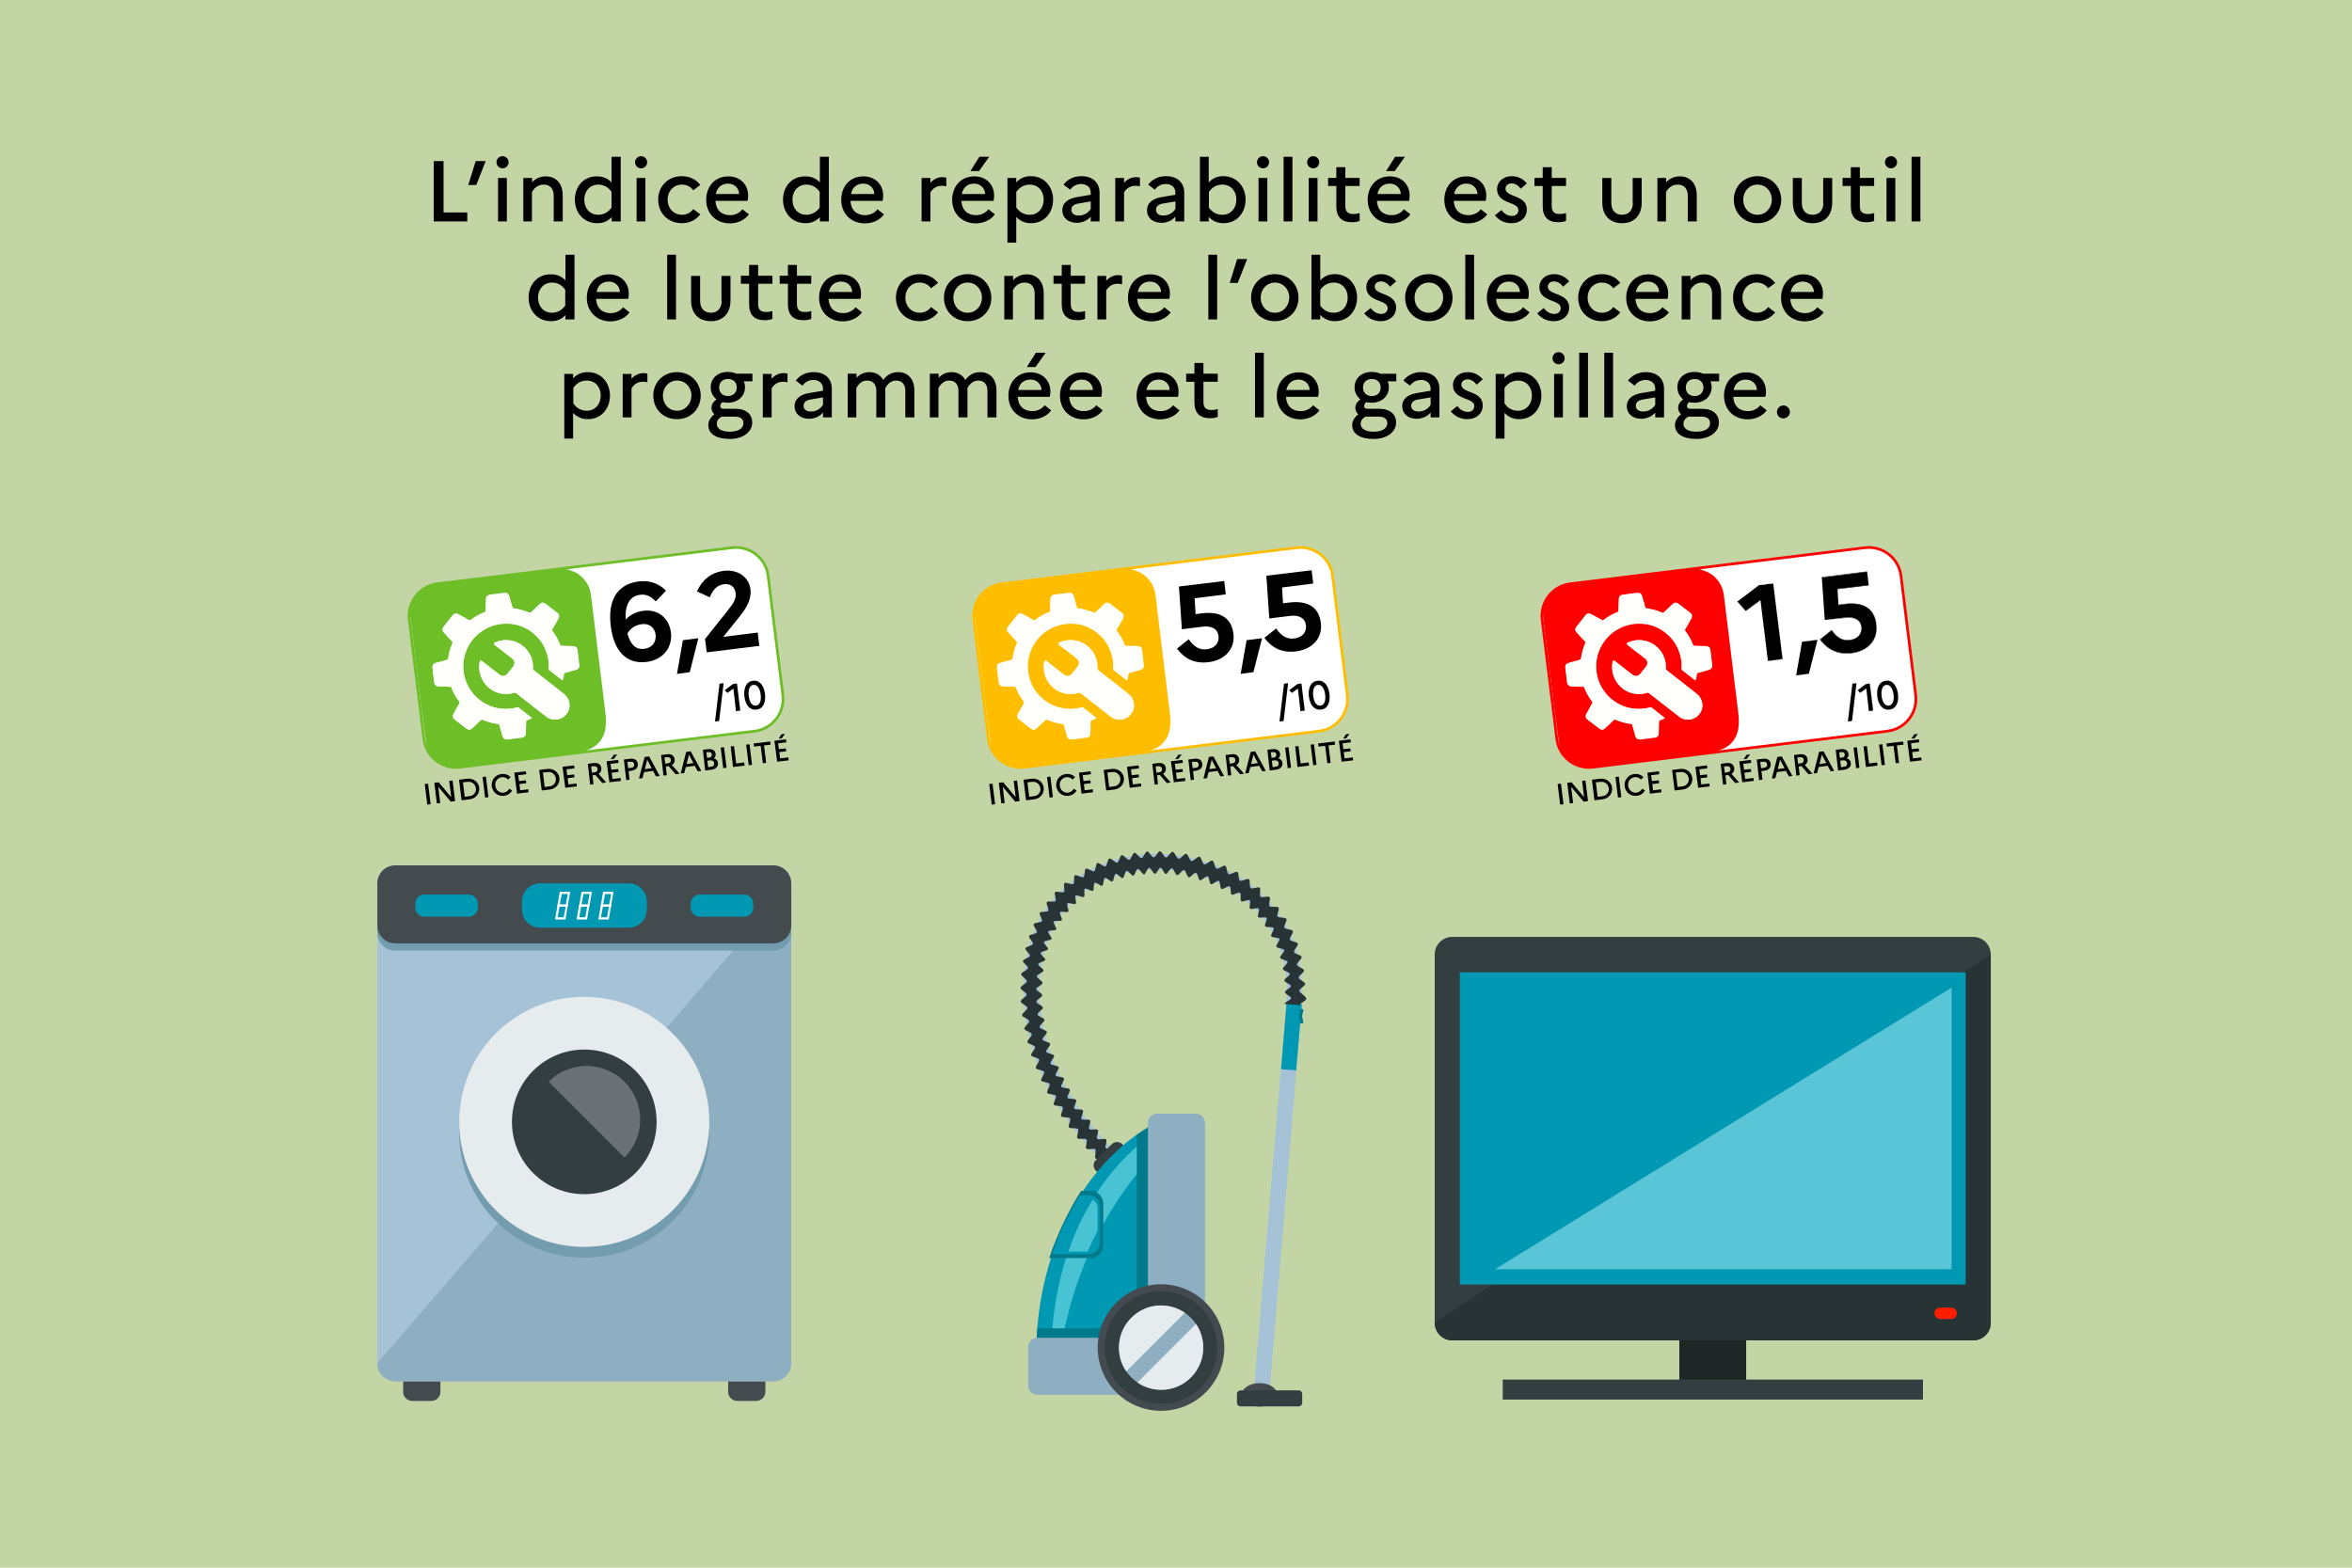
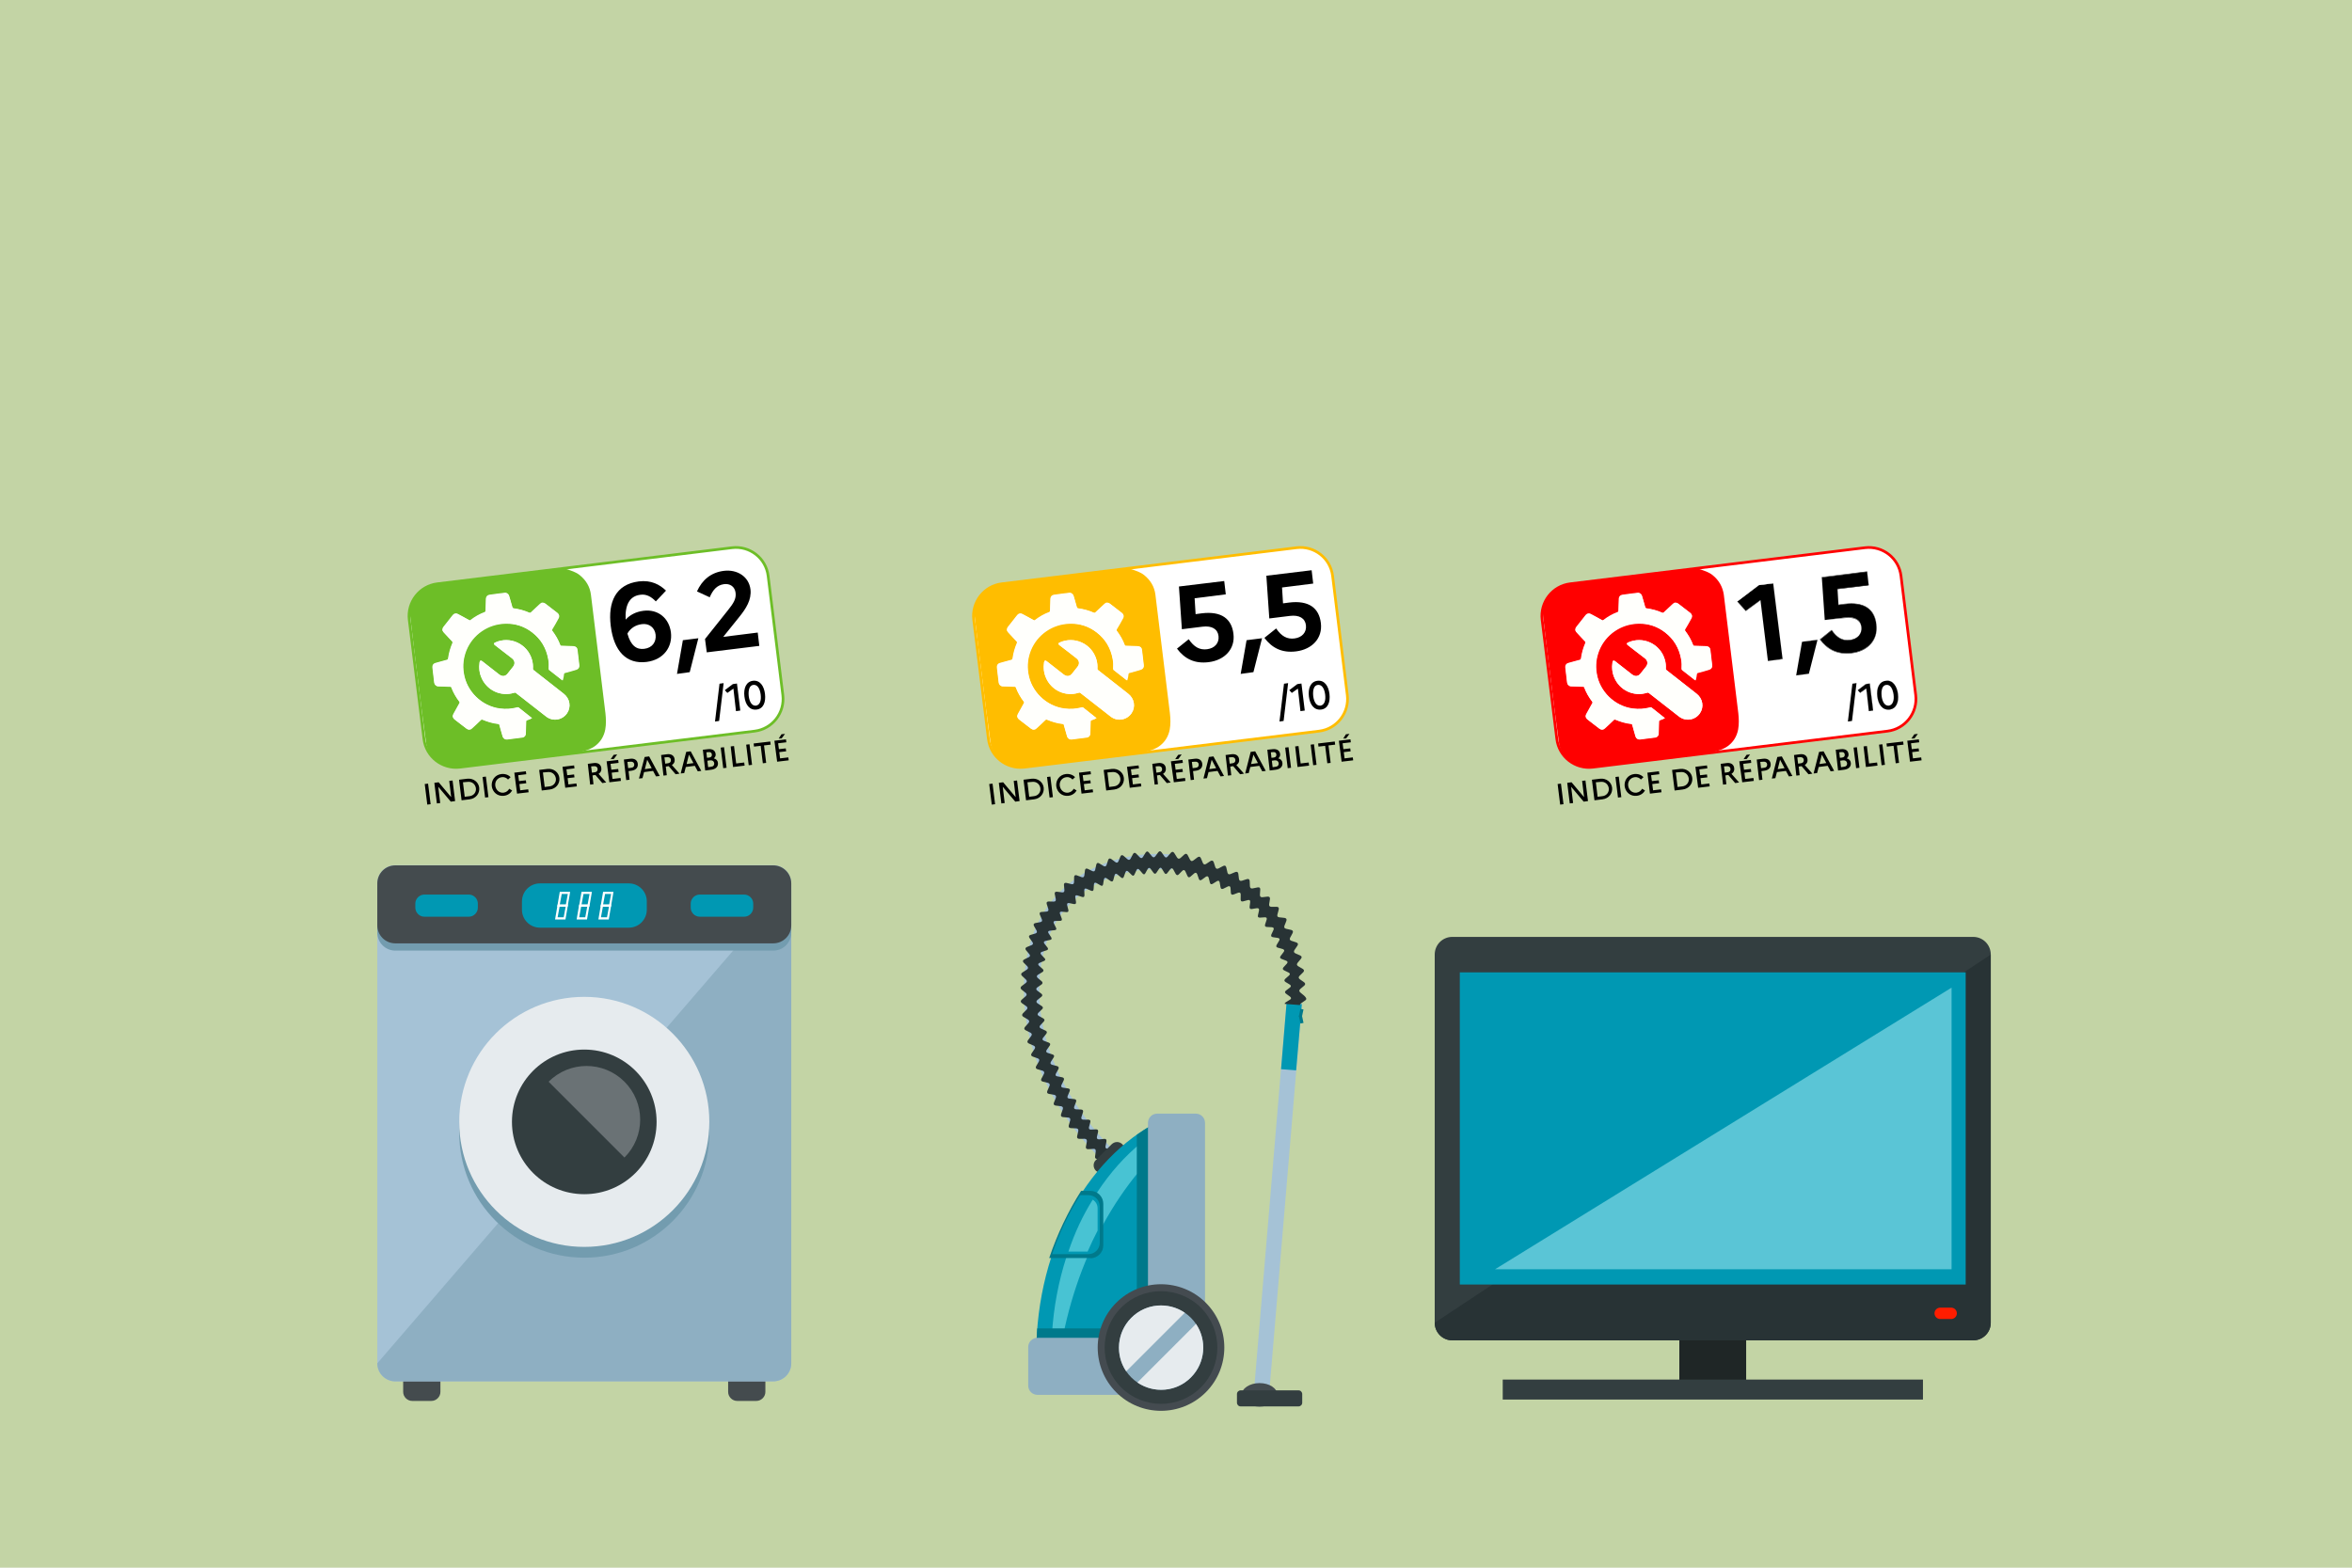
<svg xmlns="http://www.w3.org/2000/svg" xmlns:xlink="http://www.w3.org/1999/xlink" xml:space="preserve" id="Calque_1" x="0" y="0" style="enable-background:new 0 0 1200 800" version="1.1" viewBox="0 0 1200 800">
  <style>.st10{fill:#fff}.st17{fill:#0098b3}.st25{fill:#00798b}</style>
  <path d="M0 0h1200v800H0z" style="fill:#c3d4a5" />
  <defs>
    <path id="SVGID_1_" d="M0 0h1200v800H0z" />
  </defs>
  <clipPath id="SVGID_00000125570916328829185120000001315438866276892585_">
    <use xlink:href="#SVGID_1_" style="overflow:visible" />
  </clipPath>
-   <path d="M909.9 213.5c1.8 0 3.3-1.5 3.3-3.3 0-1.8-1.5-3.3-3.3-3.3-1.8 0-3.3 1.5-3.3 3.3 0 1.9 1.4 3.3 3.3 3.3m-19.1-19.8c3.4 0 5.5 2.5 5.6 5.3h-11.9c.7-3.4 3-5.3 6.3-5.3m10.6 15.7-3.3-2.6c-1.4 1.8-3.6 3-6.3 3-4.3 0-7.2-2.5-7.5-7.3h16.4c.2-.7.3-1.7.3-2.7 0-5.6-4-9.8-10.1-9.8-7 0-11.3 5.3-11.3 12 0 6.5 4.5 12 12.2 12 4.1-.1 7.5-1.8 9.6-4.6m-42.5 6.9c0-1.6.9-2.8 2.5-3.7h6.6c3.4 0 4.5 1.5 4.5 3.4 0 2.6-2.6 4.3-7 4.3-4.1 0-6.6-1.5-6.6-4m5.7-14.2c-2.9 0-4.5-1.9-4.5-4.4 0-2.5 1.7-4.3 4.5-4.3s4.5 1.8 4.5 4.3-1.6 4.4-4.5 4.4m-10 14.9c0 4.5 4.2 7 11 7 6.7 0 11.4-3.6 11.4-8.4 0-4-2.9-7-8.6-7h-6c-1.2 0-1.7-.5-1.7-1.5 0-.7.4-1.3 1.1-1.9.8.2 1.7.3 2.7.3 5.5 0 8.8-3.6 8.8-7.9 0-1.1-.2-2.1-.6-3h4.4v-3.9h-8.2c-1.2-.6-2.7-.9-4.4-.9-5.4 0-8.7 3.5-8.7 7.8 0 2.5 1.1 4.7 3 6.2-1.7 1.2-2.6 2.6-2.6 4.4 0 1.1.5 2.3 1.5 3.2-2 1.6-3.1 3.3-3.1 5.6m-20-9.9c0-1.7 1.1-2.9 3.9-3.3l6-1v3.8c-1.3 2.1-3.5 3.4-6.2 3.4-2.3 0-3.7-1.2-3.7-2.9m2.8 6.6c2.8 0 5.5-1.2 7.1-3.2v2.5h4.5v-14.7c0-4.9-3.3-8.4-9.3-8.4-4 0-7.1 1.7-9.1 4.3l3.4 2.6c1.3-1.8 3.2-2.9 5.6-2.9 2.9 0 4.9 1.7 4.9 4.4v1.1l-7.2 1.2c-4.7.8-7.3 3.2-7.3 6.6 0 4 3 6.5 7.4 6.5m-18.9-.7h4.5v-33h-4.5v33zm-12.8 0h4.5v-33h-4.5v33zm-12.8 0h4.5v-22.2h-4.5V213zm2.3-27.1c1.7 0 3.1-1.4 3.1-3.1s-1.4-3.1-3.1-3.1c-1.7 0-3.1 1.4-3.1 3.1s1.4 3.1 3.1 3.1m-20.7 8.3c4.3 0 7.1 3.3 7.1 7.7s-2.9 7.7-7.1 7.7c-2.9 0-5.3-1.3-6.9-3.8V198c1.6-2.4 4-3.8 6.9-3.8m-11.4 29.6h4.5v-13.1c1.9 2 4.3 3.2 7.5 3.2 7 0 11.3-5.5 11.3-12s-4.4-12-11.3-12c-3.2 0-5.6 1.1-7.5 3.2v-2.3h-4.5v33zm-22.9-13.9c2.1 2.5 4.8 4 8.6 4 4.1 0 7.7-2.6 7.7-7 0-7.6-10.9-6.1-10.9-10.6 0-1.5 1.1-2.7 3.2-2.7 1.8 0 3.4 1.1 4.6 2.7l3.1-2.7c-1.6-2.1-4.4-3.7-7.7-3.7-4.4 0-7.5 2.9-7.5 6.6 0 7.8 10.9 6.2 10.9 10.7 0 1.7-1.2 3-3.3 3-2.2 0-4-1.2-5.4-3l-3.3 2.7zm-20.2-2.8c0-1.7 1.1-2.9 3.9-3.3l6-1v3.8c-1.3 2.1-3.5 3.4-6.2 3.4-2.3 0-3.7-1.2-3.7-2.9m2.8 6.6c2.8 0 5.5-1.2 7.1-3.2v2.5h4.5v-14.7c0-4.9-3.3-8.4-9.3-8.4-4 0-7.1 1.7-9.1 4.3l3.4 2.6c1.3-1.8 3.2-2.9 5.6-2.9 2.9 0 4.9 1.7 4.9 4.4v1.1l-7.2 1.2c-4.7.8-7.3 3.2-7.3 6.6.1 4 3 6.5 7.4 6.5m-28.6 2.6c0-1.6.9-2.8 2.5-3.7h6.6c3.4 0 4.5 1.5 4.5 3.4 0 2.6-2.6 4.3-7 4.3-4.1 0-6.6-1.5-6.6-4m5.7-14.2c-2.9 0-4.5-1.9-4.5-4.4 0-2.5 1.7-4.3 4.5-4.3s4.5 1.8 4.5 4.3c.1 2.5-1.6 4.4-4.5 4.4m-10 14.9c0 4.5 4.2 7 11 7 6.7 0 11.4-3.6 11.4-8.4 0-4-2.9-7-8.6-7h-6c-1.2 0-1.7-.5-1.7-1.5 0-.7.4-1.3 1.1-1.9.8.2 1.7.3 2.7.3 5.5 0 8.8-3.6 8.8-7.9 0-1.1-.2-2.1-.6-3h4.4v-3.9h-8.2c-1.2-.6-2.7-.9-4.4-.9-5.4 0-8.7 3.5-8.7 7.8 0 2.5 1.1 4.7 3 6.2-1.7 1.2-2.6 2.6-2.6 4.4 0 1.1.5 2.3 1.5 3.2-2 1.6-3.1 3.3-3.1 5.6m-27.3-23.3c3.4 0 5.5 2.5 5.6 5.3h-11.9c.7-3.4 3-5.3 6.3-5.3m10.6 15.7-3.3-2.6c-1.4 1.8-3.6 3-6.3 3-4.3 0-7.2-2.5-7.5-7.3h16.4c.2-.7.3-1.7.3-2.7 0-5.6-4-9.8-10.1-9.8-7 0-11.3 5.3-11.3 12 0 6.5 4.5 12 12.2 12 4.1-.1 7.5-1.8 9.6-4.6m-32.9 3.6h4.5v-33h-4.5v33zm-30.9-7.7c0 5.4 2.7 8.1 7.9 8.1 1.7 0 2.9-.2 4-.7v-4c-.8.3-1.8.5-3.3.5-2.5 0-4-1-4-4v-10.4h7.3v-4.1H614v-5.5h-4.6v5.5h-4.2v4.1h4.2v10.5zm-18.2-11.6c3.4 0 5.5 2.5 5.6 5.3h-11.9c.7-3.4 3-5.3 6.3-5.3m10.6 15.7-3.3-2.6c-1.4 1.8-3.6 3-6.3 3-4.3 0-7.2-2.5-7.5-7.3H601c.2-.7.3-1.7.3-2.7 0-5.6-4-9.8-10.1-9.8-7 0-11.3 5.3-11.3 12 0 6.5 4.5 12 12.2 12 4.2-.1 7.6-1.8 9.7-4.6M552 193.7c3.4 0 5.5 2.5 5.6 5.3h-11.9c.7-3.4 3-5.3 6.3-5.3m10.6 15.7-3.3-2.6c-1.4 1.8-3.6 3-6.3 3-4.3 0-7.2-2.5-7.5-7.3h16.4c.2-.7.3-1.7.3-2.7 0-5.6-4-9.8-10.1-9.8-7 0-11.3 5.3-11.3 12 0 6.5 4.5 12 12.2 12 4.1-.1 7.5-1.8 9.6-4.6m-36.8-15.7c3.4 0 5.5 2.5 5.6 5.3h-11.9c.6-3.4 2.9-5.3 6.3-5.3m10.5 15.7-3.3-2.6c-1.4 1.8-3.6 3-6.3 3-4.3 0-7.2-2.5-7.5-7.3h16.4c.2-.7.3-1.7.3-2.7 0-5.6-4-9.8-10.1-9.8-7 0-11.3 5.3-11.3 12 0 6.5 4.5 12 12.2 12 4.2-.1 7.6-1.8 9.6-4.6m-8-22.1 5.2-7.3h-5l-4.6 7.3h4.4zm-54 25.7h4.5v-15c1.1-1.9 2.7-3.8 5.5-3.8 2.9 0 4.7 1.9 4.7 5.2V213h4.6v-15c1.2-2.1 2.9-3.8 5.5-3.8 2.9 0 4.7 1.9 4.7 5.2V213h4.6v-13.8c0-6.1-3.6-9.3-8.2-9.3-3.8 0-6 1.8-7.7 4-1.4-2.6-4-4-7-4-2.9 0-5 1.2-6.6 2.9v-2.1h-4.5V213zm-41.9 0h4.5v-15c1.1-1.9 2.7-3.8 5.5-3.8 2.9 0 4.7 1.9 4.7 5.2V213h4.6v-15c1.2-2.1 2.9-3.8 5.5-3.8 2.9 0 4.7 1.9 4.7 5.2V213h4.6v-13.8c0-6.1-3.6-9.3-8.2-9.3-3.8 0-6 1.8-7.7 4-1.4-2.6-4-4-7-4-2.9 0-5 1.2-6.6 2.9v-2.1h-4.5V213zm-22.4-5.9c0-1.7 1.1-2.9 3.9-3.3l6-1v3.8c-1.3 2.1-3.5 3.4-6.2 3.4-2.4 0-3.7-1.2-3.7-2.9m2.8 6.6c2.8 0 5.5-1.2 7.1-3.2v2.5h4.5v-14.7c0-4.9-3.3-8.4-9.3-8.4-4 0-7.1 1.7-9.1 4.3l3.4 2.6c1.3-1.8 3.2-2.9 5.6-2.9 2.9 0 4.9 1.7 4.9 4.4v1.1l-7.2 1.2c-4.7.8-7.3 3.2-7.3 6.6 0 4 3 6.5 7.4 6.5m-23.6-.7h4.5v-14.8c1.1-1.9 3-3.4 5.8-3.4.9 0 1.6.1 2.3.3v-4.4c-.6-.2-1.2-.3-1.9-.3-2.7 0-4.7 1.2-6.2 2.9v-2.5h-4.5V213zm-23.5 3.3c0-1.6.9-2.8 2.5-3.7h6.6c3.4 0 4.5 1.5 4.5 3.4 0 2.6-2.6 4.3-7 4.3-4.1 0-6.6-1.5-6.6-4m5.7-14.2c-2.9 0-4.5-1.9-4.5-4.4 0-2.5 1.7-4.3 4.5-4.3 2.9 0 4.5 1.8 4.5 4.3s-1.7 4.4-4.5 4.4m-10 14.9c0 4.5 4.2 7 11 7 6.7 0 11.4-3.6 11.4-8.4 0-4-2.9-7-8.6-7h-6c-1.2 0-1.7-.5-1.7-1.5 0-.7.4-1.3 1.1-1.9.8.2 1.7.3 2.7.3 5.5 0 8.8-3.6 8.8-7.9 0-1.1-.2-2.1-.6-3h4.4v-3.9h-8.2c-1.2-.6-2.7-.9-4.4-.9-5.4 0-8.7 3.5-8.7 7.8 0 2.5 1.1 4.7 3 6.2-1.7 1.2-2.6 2.6-2.6 4.4 0 1.1.5 2.3 1.5 3.2-2 1.6-3.1 3.3-3.1 5.6m-15.9-7.4c-4.3 0-7.3-3.4-7.3-7.7s3.1-7.7 7.3-7.7c4.2 0 7.3 3.4 7.3 7.7-.1 4.2-3.2 7.7-7.3 7.7m-.1-19.7c-7.2 0-12.1 5.4-12.1 12s4.9 12 12.1 12c7.2 0 12.1-5.4 12.1-12 0-6.5-4.9-12-12.1-12M317.7 213h4.5v-14.8c1.1-1.9 3-3.4 5.8-3.4.9 0 1.6.1 2.3.3v-4.4c-.6-.2-1.2-.3-1.9-.3-2.7 0-4.7 1.2-6.2 2.9v-2.5h-4.5V213zm-18.3-18.8c4.3 0 7.1 3.3 7.1 7.7s-2.9 7.7-7.1 7.7c-2.9 0-5.3-1.3-6.9-3.8V198c1.5-2.4 3.9-3.8 6.9-3.8m-11.5 29.6h4.5v-13.1c1.9 2 4.3 3.2 7.5 3.2 7 0 11.3-5.5 11.3-12s-4.4-12-11.3-12c-3.2 0-5.6 1.1-7.5 3.2v-2.3h-4.5v33zM919.9 143.7c3.4 0 5.5 2.5 5.6 5.3h-11.9c.7-3.4 3-5.3 6.3-5.3m10.6 15.7-3.3-2.6c-1.4 1.8-3.6 3-6.3 3-4.3 0-7.2-2.5-7.5-7.3h16.4c.2-.7.3-1.7.3-2.7 0-5.6-4-9.8-10.1-9.8-7 0-11.3 5.3-11.3 12 0 6.5 4.5 12 12.2 12 4.1-.1 7.5-1.8 9.6-4.6m-34.1.2c-4.3 0-7.4-3.3-7.4-7.7s3.1-7.7 7.3-7.7c2.6 0 4.6 1.2 5.8 2.9l3.6-2.7c-2-2.7-5.3-4.5-9.4-4.5-7.4 0-12.1 5.5-12.1 12s4.7 12 12.1 12c4.1 0 7.3-1.8 9.4-4.5l-3.6-2.7c-1.2 1.7-3.2 2.9-5.7 2.9m-38.5 3.4h4.5v-15c1.1-1.9 2.9-3.8 6-3.8 3.2 0 5.1 2.1 5.1 5.6V163h4.6v-13.3c0-6.4-3.7-9.7-8.6-9.7-3.2 0-5.4 1.3-7 3v-2.2H858V163zm-17-19.3c3.4 0 5.5 2.5 5.6 5.3h-11.9c.7-3.4 3-5.3 6.3-5.3m10.6 15.7-3.3-2.6c-1.4 1.8-3.6 3-6.3 3-4.3 0-7.2-2.5-7.5-7.3h16.4c.2-.7.3-1.7.3-2.7 0-5.6-4-9.8-10.1-9.8-7 0-11.3 5.3-11.3 12 0 6.5 4.5 12 12.2 12 4.1-.1 7.5-1.8 9.6-4.6m-34.1.2c-4.3 0-7.4-3.3-7.4-7.7s3.1-7.7 7.3-7.7c2.6 0 4.6 1.2 5.8 2.9l3.6-2.7c-2-2.7-5.3-4.5-9.4-4.5-7.4 0-12.1 5.5-12.1 12s4.7 12 12.1 12c4.1 0 7.3-1.8 9.4-4.5l-3.6-2.7c-1.2 1.7-3.2 2.9-5.7 2.9m-33.1.3c2.1 2.5 4.8 4 8.6 4 4.1 0 7.7-2.6 7.7-7 0-7.6-10.9-6.1-10.9-10.6 0-1.5 1.1-2.7 3.2-2.7 1.8 0 3.4 1.1 4.6 2.7l3.1-2.7c-1.6-2.1-4.4-3.7-7.7-3.7-4.4 0-7.5 2.9-7.5 6.6 0 7.8 10.9 6.2 10.9 10.7 0 1.7-1.2 3-3.3 3-2.2 0-4-1.2-5.4-3l-3.3 2.7zm-14.4-16.2c3.4 0 5.5 2.5 5.6 5.3h-11.9c.6-3.4 2.9-5.3 6.3-5.3m10.5 15.7-3.3-2.6c-1.4 1.8-3.6 3-6.3 3-4.3 0-7.2-2.5-7.5-7.3h16.4c.2-.7.3-1.7.3-2.7 0-5.6-4-9.8-10.1-9.8-7 0-11.3 5.3-11.3 12 0 6.5 4.5 12 12.2 12 4.2-.1 7.6-1.8 9.6-4.6m-32.8 3.6h4.5v-33h-4.5v33zm-18.6-3.4c-4.3 0-7.3-3.4-7.3-7.7 0-4.3 3.1-7.7 7.3-7.7 4.2 0 7.3 3.4 7.3 7.7 0 4.2-3.1 7.7-7.3 7.7m0-19.7c-7.2 0-12.1 5.4-12.1 12s4.9 12 12.1 12c7.2 0 12.1-5.4 12.1-12-.1-6.5-4.9-12-12.1-12m-33 20c2.1 2.5 4.8 4 8.6 4 4.1 0 7.7-2.6 7.7-7 0-7.6-10.9-6.1-10.9-10.6 0-1.5 1.1-2.7 3.2-2.7 1.8 0 3.4 1.1 4.6 2.7l3.1-2.7c-1.6-2.1-4.4-3.7-7.7-3.7-4.4 0-7.5 2.9-7.5 6.6 0 7.8 10.9 6.2 10.9 10.7 0 1.7-1.2 3-3.3 3-2.2 0-4-1.2-5.4-3l-3.3 2.7zm-15.5-15.7c4.3 0 7.1 3.3 7.1 7.7s-2.9 7.7-7.1 7.7c-2.9 0-5.3-1.3-6.9-3.7V148c1.5-2.4 4-3.8 6.9-3.8m11.9 7.7c0-6.5-4.4-12-11.3-12-3.2 0-5.6 1.1-7.5 3.2V130h-4.5v33h4.5v-2.3c1.9 2 4.3 3.2 7.5 3.2 6.9 0 11.3-5.5 11.3-12m-41.9 7.7c-4.3 0-7.3-3.4-7.3-7.7 0-4.3 3.1-7.7 7.3-7.7 4.2 0 7.3 3.4 7.3 7.7-.1 4.2-3.1 7.7-7.3 7.7m-.1-19.7c-7.2 0-12.1 5.4-12.1 12s4.9 12 12.1 12c7.2 0 12.1-5.4 12.1-12 0-6.5-4.8-12-12.1-12m-18.9 4.5 4.8-12.2h-5.1l-3.8 12.2h4.1zm-15 18.6h4.5v-33h-4.5v33zm-29.7-19.3c3.4 0 5.5 2.5 5.6 5.3h-11.9c.6-3.4 2.9-5.3 6.3-5.3m10.5 15.7-3.3-2.6c-1.4 1.8-3.6 3-6.3 3-4.3 0-7.2-2.5-7.5-7.3h16.4c.2-.7.3-1.7.3-2.7 0-5.6-4-9.8-10.1-9.8-7 0-11.3 5.3-11.3 12 0 6.5 4.5 12 12.2 12 4.2-.1 7.6-1.8 9.6-4.6m-37.4 3.6h4.5v-14.8c1.1-1.9 3-3.4 5.8-3.4.9 0 1.6.1 2.3.3v-4.4c-.6-.2-1.2-.3-1.9-.3-2.7 0-4.7 1.2-6.2 2.9v-2.5h-4.5V163zm-18.2-7.7c0 5.4 2.7 8.1 7.9 8.1 1.7 0 2.9-.2 4-.7v-4c-.8.3-1.8.5-3.3.5-2.5 0-4-1-4-4v-10.4h7.3v-4.1h-7.3v-5.5h-4.6v5.5h-4.2v4.1h4.2v10.5zm-29.4 7.7h4.5v-15c1.1-1.9 2.9-3.8 6-3.8 3.2 0 5.1 2.1 5.1 5.6V163h4.6v-13.3c0-6.4-3.7-9.7-8.6-9.7-3.2 0-5.4 1.3-7 3v-2.2h-4.5V163zm-18.6-3.4c-4.3 0-7.3-3.4-7.3-7.7 0-4.3 3.1-7.7 7.3-7.7 4.2 0 7.3 3.4 7.3 7.7 0 4.2-3.1 7.7-7.3 7.7m0-19.7c-7.2 0-12.1 5.4-12.1 12s4.9 12 12.1 12c7.2 0 12.1-5.4 12.1-12-.1-6.5-4.9-12-12.1-12m-24.4 19.7c-4.3 0-7.4-3.3-7.4-7.7s3.1-7.7 7.3-7.7c2.6 0 4.6 1.2 5.8 2.9l3.6-2.7c-2-2.7-5.3-4.5-9.4-4.5-7.4 0-12.1 5.5-12.1 12s4.7 12 12.1 12c4.1 0 7.3-1.8 9.4-4.5l-3.6-2.7c-1.2 1.7-3.2 2.9-5.7 2.9m-40.1-15.9c3.4 0 5.5 2.5 5.6 5.3h-11.9c.7-3.4 3-5.3 6.3-5.3m10.6 15.7-3.3-2.6c-1.4 1.8-3.6 3-6.3 3-4.3 0-7.2-2.5-7.5-7.3H439c.2-.7.3-1.7.3-2.7 0-5.6-4-9.8-10.1-9.8-7 0-11.3 5.3-11.3 12 0 6.5 4.5 12 12.2 12 4.2-.1 7.6-1.8 9.7-4.6m-37.8-4.1c0 5.4 2.7 8.1 7.9 8.1 1.7 0 2.9-.2 4-.7v-4c-.8.3-1.8.5-3.3.5-2.5 0-4-1-4-4v-10.4h7.3v-4.1h-7.3v-5.5H402v5.5h-4.2v4.1h4.2v10.5zm-19.8 0c0 5.4 2.7 8.1 7.9 8.1 1.7 0 2.9-.2 4-.7v-4c-.8.3-1.8.5-3.3.5-2.5 0-4-1-4-4v-10.4h7.3v-4.1h-7.3v-5.5h-4.6v5.5H378v4.1h4.2v10.5zm-14-1.8c0 3.8-2.1 6.1-5.5 6.1-3.5 0-5.5-2.3-5.5-6.1v-12.7h-4.6v12.5c0 6.6 3.8 10.6 10.1 10.6 6.2 0 10-4 10-10.6v-12.5h-4.6v12.7zm-27.8 9.5h4.5v-33h-4.5v33zm-29.7-19.3c3.4 0 5.5 2.5 5.6 5.3h-11.9c.6-3.4 2.9-5.3 6.3-5.3m10.5 15.7-3.3-2.6c-1.4 1.8-3.6 3-6.3 3-4.3 0-7.2-2.5-7.5-7.3h16.4c.2-.7.3-1.7.3-2.7 0-5.6-4-9.8-10.1-9.8-7 0-11.3 5.3-11.3 12 0 6.5 4.5 12 12.2 12 4.2-.1 7.6-1.8 9.6-4.6m-46.7-7.5c0-4.4 2.9-7.7 7.1-7.7 2.8 0 5.2 1.3 6.8 3.7v8c-1.5 2.3-4 3.7-6.8 3.7-4.3 0-7.1-3.3-7.1-7.7m-4.8 0c0 6.5 4.4 12 11.4 12 3.2 0 5.5-1.1 7.4-3.1v2.2h4.6v-33h-4.6v13.1c-1.8-2-4.2-3.1-7.4-3.1-7.1-.1-11.4 5.4-11.4 11.9M975.3 113h4.5V80h-4.5v33zm-12.8 0h4.5V90.8h-4.5V113zm2.3-27.1c1.7 0 3.1-1.4 3.1-3.1s-1.4-3.1-3.1-3.1-3.1 1.4-3.1 3.1 1.4 3.1 3.1 3.1m-20.5 19.4c0 5.4 2.7 8.1 7.9 8.1 1.7 0 2.9-.2 4-.7v-4c-.8.3-1.8.5-3.3.5-2.5 0-4-1-4-4V94.9h7.3v-4.1h-7.3v-5.5h-4.6v5.5h-4.2v4.1h4.2v10.4zm-14-1.8c0 3.8-2.1 6.1-5.5 6.1-3.5 0-5.5-2.3-5.5-6.1V90.8h-4.6v12.5c0 6.6 3.8 10.6 10.1 10.6 6.2 0 10-4 10-10.6V90.8h-4.6v12.7zm-33.6 6.1c-4.3 0-7.3-3.4-7.3-7.7s3.1-7.7 7.3-7.7c4.2 0 7.3 3.4 7.3 7.7 0 4.2-3.1 7.7-7.3 7.7m0-19.7c-7.2 0-12.1 5.4-12.1 12s4.9 12 12.1 12c7.2 0 12.1-5.4 12.1-12-.1-6.5-4.9-12-12.1-12M845.5 113h4.5V98c1.1-1.9 2.9-3.8 6-3.8 3.2 0 5.1 2.1 5.1 5.6V113h4.6V99.7c0-6.4-3.7-9.7-8.6-9.7-3.2 0-5.4 1.3-7 3v-2.2h-4.5V113zm-12.4-9.5c0 3.8-2.1 6.1-5.5 6.1-3.5 0-5.5-2.3-5.5-6.1V90.8h-4.6v12.5c0 6.6 3.8 10.6 10.1 10.6 6.2 0 10-4 10-10.6V90.8H833v12.7zm-46 1.8c0 5.4 2.7 8.1 7.9 8.1 1.7 0 2.9-.2 4-.7v-4c-.8.3-1.8.5-3.3.5-2.5 0-4-1-4-4V94.9h7.3v-4.1h-7.3v-5.5h-4.6v5.5h-4.2v4.1h4.2v10.4zm-24.4 4.6c2.1 2.5 4.8 4 8.6 4 4.1 0 7.7-2.6 7.7-7 0-7.6-10.9-6.1-10.9-10.6 0-1.5 1.1-2.7 3.2-2.7 1.8 0 3.4 1.1 4.6 2.7l3.1-2.7c-1.6-2.1-4.4-3.7-7.7-3.7-4.4 0-7.5 2.9-7.5 6.6 0 7.8 10.9 6.2 10.9 10.7 0 1.7-1.2 3-3.3 3-2.2 0-4-1.2-5.4-3l-3.3 2.7zm-14.5-16.2c3.4 0 5.5 2.5 5.6 5.3h-11.9c.7-3.4 3-5.3 6.3-5.3m10.6 15.7-3.3-2.6c-1.4 1.8-3.6 3-6.3 3-4.3 0-7.2-2.5-7.5-7.3H758c.2-.7.3-1.7.3-2.7 0-5.6-4-9.8-10.1-9.8-7 0-11.3 5.3-11.3 12 0 6.5 4.5 12 12.2 12 4.2-.1 7.6-1.8 9.7-4.6m-49.7-15.7c3.4 0 5.5 2.5 5.6 5.3h-11.9c.6-3.4 2.9-5.3 6.3-5.3m10.5 15.7-3.3-2.6c-1.4 1.8-3.6 3-6.3 3-4.3 0-7.2-2.5-7.5-7.3h16.4c.2-.7.3-1.7.3-2.7 0-5.6-4-9.8-10.1-9.8-7 0-11.3 5.3-11.3 12 0 6.5 4.5 12 12.2 12 4.2-.1 7.5-1.8 9.6-4.6m-8-22.1 5.2-7.3h-5l-4.6 7.3h4.4zm-29.8 18c0 5.4 2.7 8.1 7.9 8.1 1.7 0 2.9-.2 4-.7v-4c-.8.3-1.8.5-3.3.5-2.5 0-4-1-4-4V94.9h7.3v-4.1h-7.3v-5.5h-4.6v5.5h-4.2v4.1h4.2v10.4zm-14.1 7.7h4.5V90.8h-4.5V113zm2.3-27.1c1.7 0 3.1-1.4 3.1-3.1s-1.4-3.1-3.1-3.1-3.1 1.4-3.1 3.1 1.4 3.1 3.1 3.1M654.9 113h4.5V80h-4.5v33zm-12.8 0h4.5V90.8h-4.5V113zm2.3-27.1c1.7 0 3.1-1.4 3.1-3.1s-1.4-3.1-3.1-3.1-3.1 1.4-3.1 3.1 1.4 3.1 3.1 3.1m-20.7 8.3c4.3 0 7.1 3.3 7.1 7.7s-2.9 7.7-7.1 7.7c-2.9 0-5.3-1.3-6.9-3.7V98c1.5-2.4 3.9-3.8 6.9-3.8m11.8 7.7c0-6.5-4.4-12-11.3-12-3.2 0-5.6 1.1-7.5 3.2V80h-4.5v33h4.5v-2.3c1.9 2 4.3 3.2 7.5 3.2 7 0 11.3-5.5 11.3-12m-45.7 5.2c0-1.7 1.1-2.9 3.9-3.3l6-1v3.8c-1.3 2.1-3.5 3.4-6.2 3.4-2.3 0-3.7-1.2-3.7-2.9m2.8 6.6c2.8 0 5.5-1.2 7.1-3.2v2.5h4.5V98.3c0-4.9-3.3-8.4-9.3-8.4-4 0-7.1 1.7-9.1 4.3l3.4 2.6c1.3-1.8 3.2-2.9 5.6-2.9 2.9 0 4.9 1.7 4.9 4.4v1.1l-7.2 1.2c-4.7.8-7.3 3.2-7.3 6.6 0 4 3 6.5 7.4 6.5M569 113h4.5V98.2c1.1-1.9 3-3.4 5.8-3.4.9 0 1.6.1 2.3.3v-4.4c-.6-.2-1.2-.3-1.9-.3-2.7 0-4.7 1.2-6.2 2.9v-2.5H569V113zm-22.4-5.9c0-1.7 1.1-2.9 3.9-3.3l6-1v3.8c-1.3 2.1-3.5 3.4-6.2 3.4-2.3 0-3.7-1.2-3.7-2.9m2.8 6.6c2.8 0 5.5-1.2 7.1-3.2v2.5h4.5V98.3c0-4.9-3.3-8.4-9.3-8.4-4 0-7.1 1.7-9.1 4.3l3.4 2.6c1.3-1.8 3.2-2.9 5.6-2.9 2.9 0 4.9 1.7 4.9 4.4v1.1l-7.2 1.2c-4.7.8-7.3 3.2-7.3 6.6 0 4 3 6.5 7.4 6.5m-24-19.5c4.3 0 7.1 3.3 7.1 7.7s-2.9 7.7-7.1 7.7c-2.9 0-5.3-1.3-6.9-3.8V98c1.6-2.4 4-3.8 6.9-3.8M514 123.8h4.5v-13.1c1.9 2 4.3 3.2 7.5 3.2 7 0 11.3-5.5 11.3-12s-4.4-12-11.3-12c-3.2 0-5.6 1.1-7.5 3.2v-2.3H514v33zm-17-30.1c3.4 0 5.5 2.5 5.6 5.3h-11.9c.7-3.4 3-5.3 6.3-5.3m10.6 15.7-3.3-2.6c-1.4 1.8-3.6 3-6.3 3-4.3 0-7.2-2.5-7.5-7.3h16.4c.2-.7.3-1.7.3-2.7 0-5.6-4-9.8-10.1-9.8-7 0-11.3 5.3-11.3 12 0 6.5 4.5 12 12.2 12 4.1-.1 7.5-1.8 9.6-4.6m-8.1-22.1 5.2-7.3h-5l-4.6 7.3h4.4zM470.2 113h4.5V98.2c1.1-1.9 3-3.4 5.8-3.4.9 0 1.6.1 2.3.3v-4.4c-.6-.2-1.2-.3-1.9-.3-2.7 0-4.7 1.2-6.2 2.9v-2.5h-4.5V113zm-29.7-19.3c3.4 0 5.5 2.5 5.6 5.3h-11.9c.6-3.4 2.9-5.3 6.3-5.3m10.5 15.7-3.3-2.6c-1.4 1.8-3.6 3-6.3 3-4.3 0-7.2-2.5-7.5-7.3h16.4c.2-.7.3-1.7.3-2.7 0-5.6-4-9.8-10.1-9.8-7 0-11.3 5.3-11.3 12 0 6.5 4.5 12 12.2 12 4.2-.1 7.6-1.8 9.6-4.6m-46.7-7.5c0-4.4 2.9-7.7 7.1-7.7 2.8 0 5.2 1.3 6.8 3.7v8c-1.5 2.3-4 3.7-6.8 3.7-4.3 0-7.1-3.3-7.1-7.7m-4.8 0c0 6.5 4.4 12 11.4 12 3.2 0 5.5-1.1 7.4-3.1v2.2h4.6V80h-4.6v13.1c-1.8-2-4.2-3.1-7.4-3.1-7.1-.1-11.4 5.4-11.4 11.9m-28-8.2c3.4 0 5.5 2.5 5.6 5.3h-11.9c.7-3.4 3-5.3 6.3-5.3m10.6 15.7-3.3-2.6c-1.4 1.8-3.6 3-6.3 3-4.3 0-7.2-2.5-7.5-7.3h16.4c.2-.7.3-1.7.3-2.7 0-5.6-4-9.8-10.1-9.8-7 0-11.3 5.3-11.3 12 0 6.5 4.5 12 12.2 12 4.1-.1 7.5-1.8 9.6-4.6m-34.1.2c-4.3 0-7.4-3.3-7.4-7.7s3.1-7.7 7.3-7.7c2.6 0 4.6 1.2 5.8 2.9l3.6-2.7c-2-2.7-5.3-4.5-9.4-4.5-7.4 0-12.1 5.5-12.1 12s4.7 12 12.1 12c4.1 0 7.3-1.8 9.4-4.5l-3.6-2.7c-1.2 1.7-3.2 2.9-5.7 2.9m-23.2 3.4h4.5V90.8h-4.5V113zm2.3-27.1c1.7 0 3.1-1.4 3.1-3.1s-1.4-3.1-3.1-3.1-3.1 1.4-3.1 3.1 1.4 3.1 3.1 3.1m-29 16c0-4.4 2.9-7.7 7.1-7.7 2.8 0 5.2 1.3 6.8 3.7v8c-1.5 2.3-4 3.7-6.8 3.7-4.3 0-7.1-3.3-7.1-7.7m-4.8 0c0 6.5 4.4 12 11.4 12 3.2 0 5.5-1.1 7.4-3.1v2.2h4.6V80H312v13.1c-1.8-2-4.2-3.1-7.4-3.1-7-.1-11.3 5.4-11.3 11.9M266.9 113h4.5V98c1.1-1.9 2.9-3.8 6-3.8 3.2 0 5.1 2.1 5.1 5.6V113h4.6V99.7c0-6.4-3.7-9.7-8.6-9.7-3.2 0-5.4 1.3-7 3v-2.2H267V113zm-12.8 0h4.5V90.8h-4.5V113zm2.3-27.1c1.7 0 3.1-1.4 3.1-3.1s-1.4-3.1-3.1-3.1c-1.7 0-3.1 1.4-3.1 3.1s1.4 3.1 3.1 3.1M243 94.4l4.8-12.2h-5.1l-3.8 12.2h4.1zM221.2 113h17.2v-4.6h-12.1V82.2h-5V113z" style="clip-path:url(#SVGID_00000125570916328829185120000001315438866276892585_)" />
  <path d="M220.1 695h-9.8c-2.5 0-4.6 2.1-4.6 4.6v10.7c0 2.5 2.1 4.6 4.6 4.6h9.8c2.5 0 4.6-2.1 4.6-4.6v-10.7c0-2.5-2.1-4.6-4.6-4.6M385.9 695h-9.8c-2.5 0-4.6 2.1-4.6 4.6v10.7c0 2.5 2.1 4.6 4.6 4.6h9.8c2.5 0 4.6-2.1 4.6-4.6v-10.7c.1-2.5-2-4.6-4.6-4.6" style="clip-path:url(#SVGID_00000125570916328829185120000001315438866276892585_);fill:#444b4e" />
  <path d="M403.7 695.7c0 5.1-4.1 9.2-9.2 9.2H201.7c-5.1 0-9.2-4.1-9.2-9.2v-245c0-5.1 4.1-9.2 9.2-9.2h192.8c5.1 0 9.2 4.1 9.2 9.2v245z" style="clip-path:url(#SVGID_00000125570916328829185120000001315438866276892585_);fill:#a5c2d6" />
  <path d="M192.5 695.7c0 5.1 4.1 9.2 9.2 9.2h192.8c5.1 0 9.2-4.1 9.2-9.2v-245l-211.2 245z" style="clip-path:url(#SVGID_00000125570916328829185120000001315438866276892585_);fill:#8eafc2" />
  <path d="M394.5 445.3H201.7c-5.1 0-9.2 4.1-9.2 9.2v21.4c0 5.1 4.1 9.2 9.2 9.2h192.8c5.1 0 9.2-4.1 9.2-9.2v-21.4c0-5.1-4.1-9.2-9.2-9.2M361.9 578c0 35.2-28.5 63.8-63.8 63.8-35.2 0-63.8-28.5-63.8-63.8 0-35.2 28.5-63.8 63.8-63.8 35.2 0 63.8 28.6 63.8 63.8" style="clip-path:url(#SVGID_00000125570916328829185120000001315438866276892585_);fill:#739caf" />
  <path d="M361.9 572.5c0 35.2-28.5 63.8-63.8 63.8-35.2 0-63.8-28.5-63.8-63.8s28.5-63.8 63.8-63.8c35.2 0 63.8 28.6 63.8 63.8" style="clip-path:url(#SVGID_00000125570916328829185120000001315438866276892585_);fill:#e6ebee" />
  <path d="M335 572.5c0 20.4-16.5 36.9-36.9 36.9s-36.9-16.5-36.9-36.9 16.5-36.9 36.9-36.9 36.9 16.5 36.9 36.9" style="clip-path:url(#SVGID_00000125570916328829185120000001315438866276892585_);fill:#333e40" />
  <path d="M318.6 552c-10.7-10.7-28-10.7-38.7 0l38.7 38.7c10.7-10.7 10.7-28 0-38.7" style="clip-path:url(#SVGID_00000125570916328829185120000001315438866276892585_);fill:#6a7275" />
  <path d="M394.5 441.6H201.7c-5.1 0-9.2 4.1-9.2 9.2v21.4c0 5.1 4.1 9.2 9.2 9.2h192.8c5.1 0 9.2-4.1 9.2-9.2v-21.4c0-5.1-4.1-9.2-9.2-9.2" style="clip-path:url(#SVGID_00000125570916328829185120000001315438866276892585_);fill:#444b4e" />
  <path d="M330 464.2c0 5.1-4.1 9.2-9.2 9.2h-45.3c-5.1 0-9.2-4.1-9.2-9.2V460c0-5.1 4.1-9.2 9.2-9.2h45.3c5.1 0 9.2 4.1 9.2 9.2v4.2z" style="clip-path:url(#SVGID_00000125570916328829185120000001315438866276892585_);fill:#0098b3" />
  <path d="M285.6 461.6h3.1l1-5.4h-3.1l-1 5.4zm4 1.1h-5.3l1.3-7.6h5.3l-1.3 7.6z" class="st10" />
  <path d="M284.5 468.1h3.1l1-5.4h-3.1l-1 5.4zm4 1.1h-5.3l1.3-7.6h5.3l-1.3 7.6zM296.7 461.6h3.1l1-5.4h-3.1l-1 5.4zm4 1.1h-5.3l1.3-7.6h5.3l-1.3 7.6z" class="st10" />
  <path d="M295.5 468.1h3.1l1-5.4h-3.1l-1 5.4zm4 1.1h-5.3l1.3-7.6h5.3l-1.3 7.6zM307.7 461.6h3.1l1-5.4h-3.1l-1 5.4zm4 1.1h-5.3l1.3-7.6h5.3l-1.3 7.6z" class="st10" />
  <path d="M306.6 468.1h3.1l1-5.4h-3.1l-1 5.4zm4 1.1h-5.3l1.3-7.6h5.3l-1.3 7.6z" class="st10" />
  <defs>
    <path id="SVGID_00000179641831955556347440000012891855107263535529_" d="M0 0h1200v800H0z" />
  </defs>
  <clipPath id="SVGID_00000106146542090061343240000013188127215832471169_">
    <use xlink:href="#SVGID_00000179641831955556347440000012891855107263535529_" style="overflow:visible" />
  </clipPath>
  <path d="M384.3 463.2c0 2.5-2.1 4.6-4.6 4.6H357c-2.5 0-4.6-2.1-4.6-4.6v-2.1c0-2.5 2.1-4.6 4.6-4.6h22.7c2.5 0 4.6 2.1 4.6 4.6v2.1zM243.8 463.2c0 2.5-2.1 4.6-4.6 4.6h-22.7c-2.5 0-4.6-2.1-4.6-4.6v-2.1c0-2.5 2.1-4.6 4.6-4.6h22.7c2.5 0 4.6 2.1 4.6 4.6v2.1z" style="clip-path:url(#SVGID_00000106146542090061343240000013188127215832471169_);fill:#0098b3" />
  <path d="M856.8 674.7h34.1v29.9h-34.1z" style="fill:#1f2626" />
  <path d="M766.7 704h214.4v10.2H766.7z" style="fill:#333e40" />
  <defs>
    <path id="SVGID_00000014605172517827950640000001646834487478702776_" d="M0 0h1200v800H0z" />
  </defs>
  <clipPath id="SVGID_00000132783079232756545460000016799317453178951589_">
    <use xlink:href="#SVGID_00000014605172517827950640000001646834487478702776_" style="overflow:visible" />
  </clipPath>
  <path d="M741 684c-5 0-9-4-9-9V487.1c0-5 4-9 9-9h265.7c5 0 9 4 9 9V675c0 5-4 9-9 9H741z" style="clip-path:url(#SVGID_00000132783079232756545460000016799317453178951589_);fill:#333e40" />
  <path d="M732 675c0 5 4 9 9 9h265.7c5 0 9-4 9-9V487.1L732 675z" style="clip-path:url(#SVGID_00000132783079232756545460000016799317453178951589_);fill:#283335" />
  <path d="M998.4 670.2c0 1.6-1.3 2.9-2.9 2.9h-5.6c-1.6 0-2.9-1.3-2.9-2.9 0-1.6 1.3-2.9 2.9-2.9h5.6c1.6 0 2.9 1.3 2.9 2.9" style="clip-path:url(#SVGID_00000132783079232756545460000016799317453178951589_);fill:#ff1d00" />
  <path d="M744.8 496.2h258.1v159.3H744.8z" class="st17" />
  <path d="M995.7 647.7H762.8L995.7 504z" style="fill:#5ac5d6" />
  <defs>
-     <path id="SVGID_00000050645000726704181530000006585820555920972974_" d="M0 0h1200v800H0z" />
-   </defs>
+     </defs>
  <clipPath id="SVGID_00000084507587094208925310000015216888477262012050_">
    <use xlink:href="#SVGID_00000050645000726704181530000006585820555920972974_" style="overflow:visible" />
  </clipPath>
  <path d="m647.7 709.1-7.8-.6 16.5-196.6c3.2-42.4-28.2-64.9-58.8-67.9-28.9-2.8-62.1 11.8-66.8 50.6-6.5 54.1 38.8 93.8 39.2 94.2l-5.1 5.9c-2-1.7-48.9-42.8-41.9-101 5.3-44 42.7-60.6 75.3-57.4 34.2 3.4 69.5 28.7 65.8 76.3l-16.4 196.5z" style="clip-path:url(#SVGID_00000084507587094208925310000015216888477262012050_);fill:#a5c2d6" />
  <path d="m656.4 511.9-16.5 196.6 7.8.6 16.5-196.7z" style="fill:#a5c2d6" />
  <defs>
    <path id="SVGID_00000103968082952723831010000011446023836819121294_" d="M0 0h1200v800H0z" />
  </defs>
  <clipPath id="SVGID_00000099659920476844404840000014850082250743302310_">
    <use xlink:href="#SVGID_00000103968082952723831010000011446023836819121294_" style="overflow:visible" />
  </clipPath>
  <path d="M523.1 493.6c-7 58.2 39.9 99.3 41.9 101l5.1-5.9c-.5-.4-45.8-40.1-39.2-94.2 4.7-38.8 37.9-53.5 66.8-50.6l.8-7.8c-32.7-3.1-70.1 13.5-75.4 57.5" style="clip-path:url(#SVGID_00000099659920476844404840000014850082250743302310_);fill:#a5c2d6" />
  <path d="m661.3 546.2 2.9-33.8-7.8-.5-2.8 33.7z" class="st17" />
  <defs>
    <path id="SVGID_00000021081127712463452730000004602970173623203494_" d="M0 0h1200v800H0z" />
  </defs>
  <clipPath id="SVGID_00000171697572303936292300000009430299051717396105_">
    <use xlink:href="#SVGID_00000021081127712463452730000004602970173623203494_" style="overflow:visible" />
  </clipPath>
  <path d="M566.5 595.3c.1-.1-1.4-1.4-2-1.9 0 .2.1.4.1.5.7.5 1.8 1.4 1.9 1.4M570.1 589.2c.5.4 1 .8 1 .7 0 0-.5-.3-1-.7M564.8 595.8c0 .2 0 .3.1.4 0 0 0-.1-.1-.4M564.5 593.3v-.2c-.1-.1-.2-.1-.2-.1-.1.1 0 .2.2.3" style="clip-path:url(#SVGID_00000171697572303936292300000009430299051717396105_);fill:#283335" />
  <path d="M564.8 595.8c-.1-.4-.1-1.2-.2-2-.3-.3-.6-.5-.6-.4-.1.1.5 1.7.8 2.4" style="clip-path:url(#SVGID_00000171697572303936292300000009430299051717396105_);fill:#283335" />
  <path d="M662.9 505.6c0-1.2 3.1-2.4 3-3.5 0-1.1-3.2-2.1-3.3-3.2-.1-1.1 2.9-2.6 2.7-3.7-.2-1.1-3.4-1.8-3.6-2.9-.2-1.1 2.6-2.9 2.4-4-.3-1.1-3.6-1.4-3.9-2.5-.3-1.1 2.3-3.1 2-4.2-.4-1.1-3.7-1.1-4.1-2.1-.4-1.1 2-3.3 1.5-4.4-.5-1-3.8-.7-4.3-1.7s1.6-3.5 1-4.5c-.6-1-3.8-.3-4.5-1.2-.6-.9 1.2-3.7.5-4.6-.7-.9-3.8.2-4.6-.7-.7-.9.8-3.8 0-4.6-.8-.8-3.8.6-4.6-.2-.8-.8.4-3.9-.4-4.6-.9-.7-3.7.9-4.6.2-.9-.7 0-3.9-.9-4.5-.9-.7-3.6 1.3-4.6.7-1-.6-.3-3.9-1.3-4.4-1-.6-3.5 1.6-4.5 1.1s-.7-3.8-1.7-4.3-3.3 1.9-4.4 1.5c-1.1-.4-1-3.7-2.1-4.1-1.1-.4-3.1 2.2-4.2 1.9-1.1-.3-1.3-3.6-2.4-3.9-1.1-.3-3 2.4-4.1 2.2-1.1-.3-1.6-3.5-2.7-3.7-1.1-.2-2.7 2.7-3.9 2.5-1.1-.2-1.9-3.4-3-3.5-1.1-.1-2.4 2.9-3.4 2.9-1.1-.1-2-3.2-3.1-3.2s-2.1 3.1-3.2 3.1-2.3-3-3.3-3c-1.1.1-1.9 3.3-2.9 3.4-1.1.1-2.5-2.8-3.6-2.7-1.1.2-1.6 3.4-2.7 3.6-1 .2-2.7-2.6-3.8-2.4-1 .2-1.3 3.5-2.3 3.8-1 .3-2.9-2.4-4-2.1-1 .3-1 3.6-2 4-1 .4-3.2-2.1-4.1-1.7-1 .4-.7 3.7-1.6 4.2-1 .5-3.3-1.8-4.3-1.3-.9.5-.3 3.7-1.2 4.3-.9.6-3.5-1.5-4.4-.9-.9.6.1 3.8-.8 4.4-.8.6-3.6-1.1-4.5-.4-.8.7.5 3.7-.3 4.5-.8.7-3.7-.7-4.5.1-.7.8.9 3.6.2 4.5-.7.8-3.8-.3-4.4.6-.6.8 1.3 3.5.7 4.4-.6.9-3.8.1-4.3 1s1.6 3.4 1.1 4.3c-.5.9-3.8.5-4.2 1.5-.4 1 2 3.2 1.6 4.2-.4 1-3.7.9-4 1.9-.3 1 2.3 3 2 4-.3 1-3.6 1.2-3.8 2.3-.3 1 2.5 2.8 2.3 3.8-.2 1-3.5 1.5-3.6 2.6-.2 1 2.8 2.5 2.6 3.6-.1 1.1-3.4 2-3.5 3.1-.1 1.1 2.9 2.5 2.9 3.7-.1 1.1-3.2 2.2-3.2 3.3 0 1.2 3.1 2.3 3.1 3.4 0 1.2-3.1 2.4-3 3.6.1 1.1 3.3 2.1 3.4 3.2.1 1.2-2.9 2.6-2.7 3.8.1 1.1 3.4 1.8 3.6 3 .2 1.1-2.7 2.8-2.5 3.9.2 1.1 3.5 1.6 3.8 2.7.3 1.1-2.5 3-2.2 4.1.3 1.1 3.6 1.4 3.9 2.5.3 1.1-2.3 3.1-2 4.2.4 1.1 3.7 1.2 4.1 2.2.4 1.1-2.1 3.3-1.7 4.3.4 1.1 3.7.9 4.2 2s-1.9 3.4-1.5 4.4c.5 1 3.8.7 4.3 1.8.5 1-1.7 3.5-1.2 4.5s3.8.5 4.4 1.5c.6 1-1.6 3.6-1 4.5.6 1 3.9.3 4.5 1.3.6 1-1.4 3.6-.8 4.6.6 1 3.9.2 4.5 1.1.7 1-1.2 3.7-.5 4.6.7.9 3.9 0 4.6.9.7.9-1 3.8-.3 4.6.7.9 3.9-.2 4.6.7.8.9-.8 3.8-.1 4.6.8.9 3.9-.3 4.6.4.8.9-.6 3.9.1 4.6.9.9 3.9-.5 4.6.2.5.5.8 1.2.9 2 .6.4 2.3 1.8 2.3 1.8.1-.1-2.3-2.1-2.2-2.2.1-.1 2.4 1.9 2.5 1.8.1-.1-2.3-2.1-2.2-2.2.1-.1 2.4 1.9 2.5 1.9.1-.1-2.3-2.1-2.2-2.2.1-.1 2.4 1.9 2.5 1.8.1-.1-2.3-2.1-2.2-2.2.1-.1 2.4 1.9 2.5 1.9.1-.1-2.3-2.1-2.2-2.2.1-.1 2.4 1.9 2.5 1.9.1-.1-2.3-2.1-2.2-2.2s2.4 2 2.5 1.9c.1-.1-2.3-2.1-2.2-2.2.1-.1 2.4 1.9 2.5 1.9.1-.1-2.3-2.1-2.2-2.2.1-.1 2.4 1.9 2.5 1.9.1-.1-2.3-2.1-2.2-2.2.1-.1 2.4 1.9 2.5 1.9.1-.1-2.3-2.1-2.2-2.2.1-.1 2.4 1.9 2.5 1.9.1-.1-2.3-2.1-2.2-2.2.1-.1 2.4 1.9 2.5 1.9.1-.1-2.3-2.1-2.2-2.2.1-.1 2.4 1.9 2.5 1.9.1-.1-2.3-2.1-2.2-2.2.1-.1 2.4 2 2.5 1.9.1-.1-1.5-1.4-2-2-.1-.1-.2-.1-.2-.2 0 0-.1-.1 0-.1h.1c.2-.2 1.4-1.4.2-2.7-.6-.6-3.6.8-4.5-.1-.7-.7.9-3.6.1-4.5-.7-.7-3.7.6-4.5-.3-.7-.8 1-3.6.3-4.5-.7-.8-3.8.4-4.4-.5-.6-.8 1.1-3.6.5-4.4-.6-.8-3.8.2-4.4-.7-.6-.8 1.3-3.5.7-4.4-.6-.9-3.8 0-4.4-.9-.6-.9 1.5-3.5.9-4.4-.6-.9-3.8-.2-4.3-1.1-.5-.9 1.6-3.4 1.1-4.3-.5-.9-3.8-.4-4.3-1.3s1.8-3.3 1.3-4.3-3.7-.6-4.2-1.5c-.4-1 2-3.2 1.5-4.2-.4-1-3.7-.8-4.1-1.8-.4-1 2.1-3.1 1.8-4.1-.4-1-3.7-1-4-2-.3-1 2.3-3 2-4-.3-1-3.6-1.2-3.9-2.2-.3-1 2.5-2.8 2.2-3.9-.2-1-3.5-1.4-3.7-2.5-.2-1 2.7-2.6 2.5-3.7-.2-1-3.4-1.7-3.5-2.7-.1-1.1 2.8-2.5 2.7-3.5-.1-1.1-3.3-1.9-3.3-3-.1-1.1 3-2.3 3-3.3 0-1.1-3.1-2.1-3.1-3.2s3.2-2 3.2-3.1c.1-1.1-3-2.3-2.9-3.4.1-1.1 3.3-1.8 3.4-2.9.1-1-2.8-2.3-2.7-3.3.2-.9 3.4-1.3 3.6-2.2.2-.9-2.6-2.5-2.4-3.5.2-.9 3.5-1 3.8-1.9.3-.9-2.4-2.8-2.1-3.7.3-.9 3.6-.7 3.9-1.5.4-.9-2.1-3-1.7-3.8.4-.9 3.6-.3 4.1-1.1.4-.8-1.8-3.2-1.3-4 .5-.8 3.6.1 4.1-.7.5-.8-1.4-3.4-.9-4.1.6-.8 3.6.5 4.2-.3.6-.7-1.1-3.5-.4-4.2.7-.7 3.5.9 4.2.2.7-.7-.7-3.6 0-4.2.7-.6 3.4 1.2 4.2.7.8-.6-.3-3.7.5-4.2s3.3 1.6 4.1 1.1c.8-.5.1-3.7.9-4.1.8-.5 3.1 1.9 3.9 1.5.8-.4.4-3.6 1.3-4 .9-.4 2.9 2.2 3.8 1.8.9-.3.8-3.6 1.7-3.9.9-.3 2.7 2.4 3.6 2.2.9-.2 1.1-3.5 2-3.7.9-.2 2.5 2.6 3.4 2.5.9-.2 1.4-3.4 2.3-3.5.9-.1 2.3 2.8 3.2 2.8.9-.1 1.6-3.3 2.6-3.3.9-.1 2 3 3 3 .9 0 1.9-3.1 2.8-3.1.9 0 1.8 3.2 2.7 3.2.9.1 2.1-3 3.1-2.9 1 .1 1.6 3.3 2.7 3.5 1 .1 2.5-2.8 3.5-2.6 1 .2 1.4 3.4 2.4 3.7 1 .2 2.7-2.6 3.7-2.3 1 .3 1.1 3.5 2 3.8 1 .3 2.9-2.3 3.9-2 1 .3.8 3.6 1.7 4 .9.4 3.1-2.1 4-1.7.9.4.5 3.7 1.4 4.1.9.5 3.3-1.8 4.2-1.3.9.5.1 3.7 1 4.2s3.4-1.5 4.3-.9c.8.6-.2 3.7.6 4.3.8.6 3.6-1.1 4.3-.5.8.7-.6 3.6.2 4.3.7.7 3.7-.8 4.4 0 .7.7-.9 3.6-.3 4.3.7.8 3.7-.4 4.3.4.6.8-1.3 3.5-.7 4.3.6.8 3.7 0 4.3.9.5.9-1.7 3.3-1.2 4.2.5.9 3.7.4 4.2 1.3.4.9-2 3.1-1.6 4 .4.9 3.6.8 4 1.8.3.9-2.3 2.9-2.1 3.8.3 1 3.5 1.2 3.8 2.2.2 1-2.6 2.6-2.4 3.6.2 1 3.4 1.5 3.6 2.5.1 1-2.9 2.3-2.8 3.4.1 1 3.3 1.8 3.3 2.8 0 1-3 2.1-3 3.1s3.1 2.1 3.1 3.1-3.2 1.8-3.3 2.9l7.8.6c.1-1.2 3.3-2.1 3.3-3.2-.5-1.8-3.6-3-3.6-4.1" style="clip-path:url(#SVGID_00000171697572303936292300000009430299051717396105_);fill:#283335" />
  <path d="M568.7 588.3c.3.2.8.6 1.3.9-.6-.5-1.2-1-1.4-1.1 0 .1.1.1.1.2" style="clip-path:url(#SVGID_00000171697572303936292300000009430299051717396105_);fill:#283335" />
  <path d="M651.7 711.8c0 3.3-4.1 6-9.1 6s-9.1-2.7-9.1-6 4.1-6 9.1-6 9.1 2.6 9.1 6" style="clip-path:url(#SVGID_00000171697572303936292300000009430299051717396105_);fill:#444b50" />
  <path d="M664.4 715.8c0 1.1-.9 1.9-1.9 1.9H633c-1.1 0-1.9-.9-1.9-1.9v-4.4c0-1.1.9-1.9 1.9-1.9h29.5c1.1 0 1.9.9 1.9 1.9v4.4z" style="clip-path:url(#SVGID_00000171697572303936292300000009430299051717396105_);fill:#333e40" />
  <path d="m662.651 518.717.83-3.913 1.566.332-.83 3.913z" class="st25" />
  <path d="m662.665 518.414 1.565-.332.83 3.913-1.565.332z" class="st25" />
  <defs>
    <path id="SVGID_00000114772291626877111290000000733922497395341714_" d="M0 0h1200v800H0z" />
  </defs>
  <clipPath id="SVGID_00000124146668681849303990000015954011343788701118_">
    <use xlink:href="#SVGID_00000114772291626877111290000000733922497395341714_" style="overflow:visible" />
  </clipPath>
  <path d="M572.6 583.9c1.5 1.5 1.5 3.9 0 5.5l-8 8c-1.5 1.5-3.9 1.5-5.5 0-1.5-1.5-1.5-4 0-5.4l8-8c1.6-1.6 4-1.6 5.5-.1" style="clip-path:url(#SVGID_00000124146668681849303990000015954011343788701118_);fill:#333e40" />
  <path d="M595.4 691.1h-66.7c0-56.2 27.9-103.8 66.7-120.8v120.8z" style="clip-path:url(#SVGID_00000124146668681849303990000015954011343788701118_);fill:#0098b3" />
  <path d="M603.1 576.3v-6c-38.8 17-66.7 64.6-66.7 120.8h4.3c7.6-48.7 30.7-89.9 62.4-114.8" style="clip-path:url(#SVGID_00000124146668681849303990000015954011343788701118_);fill:#48c3d3" />
  <path d="M595.4 570.3c-5.4 2.4-10.5 5.3-15.4 8.8v80.2c0 10.3-8.3 18.6-18.6 18.6h-32.2c-.3 4.3-.5 8.7-.5 13.2h63.8c1-.7 2-1.5 2.9-2.4V570.3z" style="clip-path:url(#SVGID_00000124146668681849303990000015954011343788701118_);fill:#00798b" />
  <path d="M610.1 568.3h-19.7c-2.6 0-4.7 2.1-4.7 4.7v91.5c-.2 10.1-8.5 18.2-18.6 18.2h-37.8c-2.6 0-4.7 2.1-4.7 4.7v19.7c0 2.6 2.1 4.7 4.7 4.7h80.8c2.6 0 4.7-2.1 4.7-4.7V573c0-2.6-2.1-4.7-4.7-4.7" style="clip-path:url(#SVGID_00000124146668681849303990000015954011343788701118_);fill:#8eafc2" />
  <path d="M556.3 642.1c3.6 0 6.6-2.9 6.6-6.6v-21.2c0-3.6-2.9-6.6-6.6-6.6h-4.7c-6.6 10.4-12.1 21.9-16.3 34.3h21z" style="clip-path:url(#SVGID_00000124146668681849303990000015954011343788701118_);fill:#00798b" />
  <path d="M555.3 640c3.2 0 5.8-2.6 5.8-5.8v-18.6c0-3.2-2.6-5.7-5.8-5.7h-4.2c-5.8 9.1-10.6 19.2-14.3 30.1h18.5z" style="clip-path:url(#SVGID_00000124146668681849303990000015954011343788701118_);fill:#0098b3" />
  <path d="M560 616.6c0-1.9-1-3.5-2.5-4.4-5 8-9.2 16.9-12.4 26.5H554.9c1.6-3.7 3.3-7.2 5.1-10.7v-11.4z" style="clip-path:url(#SVGID_00000124146668681849303990000015954011343788701118_);fill:#48c3d3" />
  <path d="M615.2 710.5c-12.6 12.6-33.1 12.6-45.7 0-12.6-12.6-12.6-33.1 0-45.7 12.6-12.6 33.1-12.6 45.7 0 12.6 12.6 12.6 33.1 0 45.7" style="clip-path:url(#SVGID_00000124146668681849303990000015954011343788701118_);fill:#444b50" />
  <path d="M612.7 708c-11.2 11.2-29.4 11.2-40.7 0-11.2-11.2-11.2-29.4 0-40.7 11.2-11.2 29.4-11.2 40.7 0 11.2 11.3 11.2 29.5 0 40.7" style="clip-path:url(#SVGID_00000124146668681849303990000015954011343788701118_);fill:#333e40" />
  <path d="M613.9 687.7c0 11.9-9.6 21.5-21.5 21.5s-21.5-9.6-21.5-21.5 9.6-21.5 21.5-21.5 21.5 9.6 21.5 21.5" style="clip-path:url(#SVGID_00000124146668681849303990000015954011343788701118_);fill:#8eafc2" />
  <path d="M604.5 669.9c-8.4-5.7-19.9-4.9-27.3 2.6-7.4 7.4-8.3 19-2.6 27.3l29.9-29.9zM610.2 675.6l-29.9 29.9c8.4 5.7 19.9 4.9 27.3-2.6 7.4-7.4 8.3-18.9 2.6-27.3" style="clip-path:url(#SVGID_00000124146668681849303990000015954011343788701118_);fill:#e6ebee" />
  <path d="M223.2 297.9c-9.1 1.1-15.5 9.4-14.4 18.4l7.5 60.8c1.1 9.1 9.4 15.5 18.4 14.4L385 373.1c9.1-1.1 15.5-9.4 14.4-18.4l-7.5-60.8c-1.1-9.1-9.4-15.5-18.4-14.4l-150.3 18.4z" style="clip-path:url(#SVGID_00000124146668681849303990000015954011343788701118_);fill:#fff" />
  <path d="M223.2 297.9c-9.1 1.1-15.5 9.4-14.4 18.4l7.5 60.8c1.1 9.1 9.4 15.5 18.4 14.4L385 373.1c9.1-1.1 15.5-9.4 14.4-18.4l-7.5-60.8c-1.1-9.1-9.4-15.5-18.4-14.4l-150.3 18.4z" style="clip-path:url(#SVGID_00000124146668681849303990000015954011343788701118_);fill:none;stroke:#6dbe27;stroke-width:1.377" />
  <path d="M244.6 342c.1 1.2.4 2.4.9 3.5 2.7 6.7 10 10.2 16.9 8 .3-.1.5-.1.8.1 5.2 4 10.3 8.1 15.5 12.1 3.4 2.6 8.2 1.8 10.6-1.7 2.2-3.2 1.5-7.5-1.7-10l-15.3-12c-.3-.2-.4-.4-.4-.7.1-1.6 0-3.2-.5-4.7-2.3-8.1-11.2-12.2-18.8-8.7-.7.3-.8.8-.1 1.3 2.9 2.3 5.8 4.6 8.8 6.8 1.4 1.1 1.6 2.8.5 4.2-.9 1.1-1.8 2.3-2.7 3.4-1.2 1.6-2.8 1.8-4.4.6-2.9-2.3-5.8-4.5-8.7-6.8-.7-.5-1.1-.4-1.3.5-.2 1.4-.2 2.8-.1 4.1m26.8 24.5c0-.1-.1-.1-.1-.1-2.3-1.8-4.6-3.6-6.8-5.4-.2-.1-.3-.1-.5-.1-3 .8-5.9 1-9 .6-9.3-1.2-17.1-8.8-18.5-18.1-.6-4-.2-7.9 1.3-11.7 3.3-8.1 11.1-13.5 19.9-13.6 5-.1 9.6 1.4 13.6 4.4 4.6 3.5 7.4 8.2 8.4 14 .3 1.5.3 3.1.2 4.6 0 .2 0 .5.2.7 2.2 1.7 4.3 3.4 6.5 5.1.2.2.3.2.4-.1.2-1 .4-2.1.6-3.1 0-.2.1-.3.3-.4 2-.6 4-1.1 6-1.7 1.1-.3 1.7-1.1 1.5-2.3-.3-2.6-.6-5.1-.9-7.7-.1-1.2-.9-1.8-2-1.9-2-.1-4-.1-6.1-.2-.4 0-.6-.1-.7-.5-1-2.6-2.4-5-4.1-7.3-.2-.2-.2-.4 0-.7 1.1-1.9 2.1-3.8 3.2-5.6.6-1 .4-2-.5-2.7-2-1.6-4.1-3.2-6.1-4.7-.9-.7-1.9-.7-2.7.1-1.6 1.5-3.1 2.9-4.7 4.4-.3.2-.5.3-.8.1-2.5-1.1-5.1-1.8-7.9-2.2-.4-.1-.6-.2-.8-.6-.5-2-1.1-3.9-1.7-5.9-.3-1-1.2-1.6-2.2-1.4-2.6.3-5.2.6-7.7 1-1 .1-1.7.9-1.8 1.9-.1 2.1-.1 4.2-.2 6.3 0 .3-.1.4-.4.6-2.7 1-5.1 2.4-7.3 4.1-.3.2-.5.2-.7 0-1.9-1.1-3.8-2.1-5.7-3.1-1-.5-1.9-.3-2.6.5-1.6 2-3.2 4.1-4.8 6.1-.7.9-.7 1.9.1 2.7 1.4 1.5 2.9 3.1 4.3 4.6.3.3.3.5.2.9-1.1 2.5-1.8 5.1-2.2 7.8-.1.5-.2.7-.7.8-1.9.5-3.9 1.1-5.8 1.6-1.1.3-1.6 1.2-1.5 2.3.3 2.6.6 5.1.9 7.7.1 1 .9 1.7 1.9 1.8 2.1.1 4.2.1 6.3.2.3 0 .4.1.5.4 1 2.7 2.4 5.1 4.1 7.3.2.2.2.4.1.7-1.1 1.9-2.1 3.7-3.1 5.6-.6 1-.4 2 .5 2.7 2 1.6 4.1 3.2 6.1 4.7.9.7 1.9.6 2.7-.1 1.6-1.5 3.2-2.9 4.7-4.4.2-.2.4-.2.7-.1 2.6 1.1 5.3 1.9 8.1 2.2.4 0 .5.2.6.5.6 2 1.1 4 1.7 6 .3.9 1.2 1.5 2.1 1.4 2.6-.3 5.3-.6 7.9-1 1-.1 1.7-.9 1.7-1.9.1-2.1.1-4.2.2-6.3 0-.3.1-.5.4-.6 1.1-.1 1.9-.5 2.7-.9m-58.2-19.9c-1.3-10.7-2.7-21.3-3.9-32-.6-4.7.9-8.7 4.2-12.1 1.9-2 4.3-3.3 7-4.1l1.5-.3c21.4-2.6 42.8-5.2 64.2-7.9.9-.1 1.9-.1 2.8.2 2.4.8 4.8 1.5 6.8 3.1 3.2 2.6 5.2 5.9 5.7 10 2.5 20.2 4.9 40.3 7.4 60.5.3 2.8.4 5.6-.1 8.3-.7 3.6-2.5 6.5-5.5 8.6-1.6 1.1-3.4 1.8-5.2 2.3-2.1.6-4.2.9-6.4 1.1-1.7.1-3.3.5-5 .7-17.6 2.2-35.2 4.3-52.8 6.5-6.8.8-13.6-3.4-15.9-9.9-.4-1-.6-2.1-.7-3.2-1.5-10.6-2.8-21.2-4.1-31.8" style="clip-path:url(#SVGID_00000124146668681849303990000015954011343788701118_);fill:#6dbe27" />
  <path d="M271.4 366.5c-.8.4-1.6.8-2.5 1.1-.3.1-.4.3-.4.6-.1 2.1-.1 4.2-.2 6.3 0 1-.8 1.8-1.7 1.9-2.6.3-5.2.7-7.9 1-.9.1-1.9-.5-2.1-1.4-.6-2-1.2-4-1.7-6-.1-.3-.2-.5-.6-.5-2.8-.3-5.5-1.1-8.1-2.2-.3-.1-.4-.1-.7.1-1.6 1.5-3.1 3-4.7 4.4-.8.8-1.8.8-2.7.1-2-1.6-4.1-3.2-6.1-4.7-.9-.7-1.1-1.7-.5-2.7 1-1.9 2.1-3.7 3.1-5.6.2-.3.1-.4-.1-.7-1.7-2.2-3.1-4.7-4.1-7.3-.1-.3-.2-.4-.5-.4-2.1-.1-4.2-.1-6.3-.2-1 0-1.8-.8-1.9-1.8-.3-2.6-.6-5.1-.9-7.7-.1-1.1.4-2 1.5-2.3 1.9-.6 3.9-1.1 5.8-1.6.5-.1.6-.3.7-.8.3-2.7 1.1-5.3 2.2-7.8.2-.4.1-.6-.2-.9-1.5-1.5-2.9-3.1-4.3-4.6-.8-.8-.8-1.8-.1-2.7 1.6-2 3.2-4.1 4.8-6.1.7-.9 1.7-1.1 2.6-.5 1.9 1 3.8 2.1 5.7 3.1.3.2.5.2.7 0 2.2-1.7 4.7-3.1 7.3-4.1.3-.1.4-.3.4-.6.1-2.1.1-4.2.2-6.3 0-1 .7-1.8 1.8-1.9 2.6-.3 5.2-.6 7.7-1 1-.1 1.9.4 2.2 1.4.6 2 1.1 3.9 1.7 5.9.1.4.3.6.8.6 2.7.3 5.4 1.1 7.9 2.2.3.1.5.1.8-.1 1.5-1.5 3.1-2.9 4.7-4.4.8-.8 1.8-.8 2.7-.1 2 1.6 4.1 3.2 6.1 4.7.9.7 1.1 1.7.5 2.7-1 1.9-2.1 3.8-3.2 5.6-.1.3-.1.4 0 .7 1.7 2.2 3.1 4.6 4.1 7.3.1.4.3.5.7.5 2 0 4 .1 6.1.2 1.2 0 1.9.7 2 1.9.3 2.6.6 5.1.9 7.7.1 1.1-.4 1.9-1.5 2.3-2 .6-4 1.2-6 1.7-.2.1-.3.2-.3.4-.1 1.1-.3 2.1-.6 3.1-.1.3-.1.3-.4.1-2.2-1.7-4.3-3.4-6.5-5.1-.3-.2-.2-.4-.2-.7.1-1.6 0-3.1-.2-4.6-1-5.8-3.7-10.4-8.4-14-4-3.1-8.6-4.5-13.6-4.4-8.8.2-16.6 5.5-19.9 13.6-1.5 3.8-2 7.7-1.3 11.7 1.4 9.3 9.2 16.9 18.5 18.1 3 .4 6 .2 9-.6.2-.1.3-.1.5 0 2.3 1.8 4.6 3.6 6.8 5.4-.1-.1-.1-.1-.1 0" style="clip-path:url(#SVGID_00000124146668681849303990000015954011343788701118_);fill:#fffffc" />
  <path d="M244.6 342c-.2-1.4-.1-2.7.1-4.1.2-.8.6-1 1.3-.5 2.9 2.3 5.8 4.5 8.7 6.8 1.6 1.2 3.2 1 4.4-.6.9-1.1 1.8-2.3 2.7-3.4 1.1-1.4.9-3.1-.5-4.2-2.9-2.3-5.8-4.6-8.8-6.8-.6-.5-.6-1 .1-1.3 7.6-3.5 16.5.7 18.8 8.7.4 1.5.6 3.1.5 4.7 0 .3.1.5.4.7l15.3 12c3.2 2.5 3.9 6.8 1.7 10-2.4 3.5-7.2 4.3-10.6 1.7-5.2-4-10.3-8.1-15.5-12.1-.3-.2-.5-.3-.8-.1-6.9 2.2-14.2-1.2-16.9-8-.4-1.1-.7-2.3-.9-3.5" style="clip-path:url(#SVGID_00000124146668681849303990000015954011343788701118_);fill:#fffffc" />
  <path d="m396.5 388.7 5.9-.7-.2-1.5-4.2.5-.4-3.2 3.5-.4-.2-1.5-3.5.4-.4-3 4.2-.5-.2-1.5-5.9.7 1.4 10.7zm2.3-11.9 1.7-2.3-1.8.2-1.4 2.2 1.5-.1zm-14.1 4.2 3.4-.4 1.1 8.9 1.7-.2-1.1-8.9 3.4-.4-.2-1.6-8.5 1 .2 1.6zm-2.7 9.5 1.7-.2-1.3-10.5-1.7.2 1.3 10.5zm-8 .9 5.9-.7-.2-1.6-4.1.5-1.1-8.9-1.7.2 1.2 10.5zm-5 .6 1.7-.2-1.3-10.5-1.7.2L369 392zm-6.7-4c1.2-.1 1.9.4 2.1 1.4.1 1.1-.5 1.8-1.7 1.9l-1.4.2-.4-3.3 1.4-.2zm-.8-4.2c1-.1 1.6.3 1.7 1.2.1.9-.4 1.5-1.4 1.6l-1.1.1-.3-2.8 1.1-.1zm-1.7 9.4 3.1-.4c2.3-.3 3.6-1.6 3.4-3.5-.1-1.2-.9-2-2.1-2.3.7-.6 1.1-1.4.9-2.3-.2-1.7-1.6-2.6-3.7-2.4l-2.8.3 1.2 10.6zm-9.5-3.3 1.2-4.8 2.3 4.3-3.5.5zm-3 4.8 1.8-.2.8-3.1 4.6-.6 1.5 2.8 1.8-.2-5.4-10-2.3.3-2.8 11zm-6.9-8.3c1.1-.1 1.8.4 1.9 1.3.1 1-.4 1.7-1.5 1.8l-1.4.2-.4-3.2 1.4-.1zm-1.9 9.4 1.7-.2-.5-4.4 1.3-.2h.2l3.5 4.1 2-.3-3.9-4.4c1-.6 1.6-1.6 1.4-2.9-.2-1.9-1.7-2.9-3.9-2.6l-3 .4 1.2 10.5zm-9.5-3.3 1.2-4.8 2.3 4.3-3.5.5zm-3 4.8 1.8-.2.8-3.1 4.6-.6 1.5 2.8 1.9-.2-5.4-10-2.3.3-2.9 11zm-4.3-8.6c1.1-.1 1.8.4 1.9 1.3.1 1-.4 1.7-1.5 1.8l-1.6.2-.4-3.2 1.6-.1zm-2.2 9.4 1.7-.2-.5-4.4 1.5-.2c2.2-.3 3.4-1.6 3.2-3.5-.2-1.9-1.7-2.9-3.9-2.6l-3.2.4 1.2 10.5zm-8.6 1.1 5.9-.7-.2-1.5-4.1.5-.4-3.2 3.5-.4-.2-1.5-3.5.4-.4-3 4.1-.5-.2-1.5-5.9.7 1.4 10.7zm2.3-11.9 1.7-2.3-1.8.2-1.5 2.2 1.6-.1zM303 391c1.1-.1 1.8.4 1.9 1.3.1 1-.4 1.7-1.5 1.8l-1.4.2-.4-3.2 1.4-.1zm-1.9 9.4 1.7-.2-.5-4.5 1.3-.2h.2l3.5 4.1 2-.3-3.9-4.4c1-.6 1.6-1.6 1.4-2.9-.2-1.9-1.7-2.9-3.9-2.6l-3 .4 1.2 10.6zm-12.7 1.6 5.9-.7-.2-1.5-4.1.5-.4-3.2 3.5-.4-.2-1.5-3.5.4-.4-3 4.1-.5-.2-1.5-5.9.7 1.4 10.7zm-9-8c2.2-.3 3.9 1.2 4.2 3.2.3 2-1.1 3.9-3.3 4.1l-2.4.3-.9-7.4 2.4-.2zm-3 9.4 4.1-.5c3.3-.4 5.2-3.1 4.9-5.9-.3-2.8-2.9-5-6.2-4.6l-4.1.5 1.3 10.5zm-12.6 1.6 5.9-.7-.2-1.5-4.1.5-.4-3.2 3.5-.4-.2-1.5-3.5.4-.4-3 4.1-.5-.2-1.5-5.9.7 1.4 10.7zm-6.8-.5c-2.2.3-4-1.3-4.3-3.5-.3-2.2 1.1-4.1 3.3-4.4 1.3-.2 2.5.4 3.2 1.2l1.3-1.2c-1.1-1.2-2.8-1.8-4.7-1.6-3.3.4-5.2 3.2-4.9 6.2.4 3 2.9 5.3 6.2 4.9 1.9-.2 3.4-1.3 4.2-2.7l-1.5-.9c-.5 1-1.5 1.8-2.8 2m-9.5 2.5 1.7-.2-1.3-10.5-1.7.2 1.3 10.5zm-8.9-8c2.2-.3 3.9 1.2 4.2 3.2.3 2-1.1 3.9-3.3 4.1l-2.4.3-.9-7.4 2.4-.2zm-3.1 9.4 4.1-.5c3.3-.4 5.2-3.1 4.9-5.9-.3-2.8-2.9-5-6.2-4.6l-4.1.5 1.3 10.5zm-12.6 1.6 1.7-.2-1-8.3 6.4 7.6 2.2-.3-1.3-10.5-1.7.2 1 8.3-6.4-7.6-2.2.3 1.3 10.5zm-4.9.6 1.7-.2-1.3-10.5-1.7.2 1.3 10.5zM384.4 349.5c2-.2 3.3 1.8 3.7 4.9.4 3.1-.4 5.4-2.4 5.7-2 .2-3.3-1.8-3.7-4.9-.3-3.2.4-5.5 2.4-5.7m-.2-2.1c-3.5.4-4.9 3.8-4.4 8s2.6 7.1 6.2 6.7c3.5-.4 4.8-3.8 4.3-8-.5-4.1-2.6-7.1-6.1-6.7m-8.7 15.5 2.2-.3-1.7-13.8-2.1.3-4.1 3.1 1.3 1.4 3.1-2.2 1.3 11.5zm-10.7 5.3 2.1-.3 2.3-19.3-2.1.3-2.3 19.3zM360.6 332.9l26.8-3.3-.8-6.8L369 325l8.2-10.2c3.4-4.2 6.3-8.7 5.7-14-.8-6.6-6.8-10.3-13.5-9.5s-11.2 4.7-13.8 10.5l6.5 3c1.6-3.7 3.6-6.2 7.3-6.7 3-.4 5.5 1.2 5.9 4.4.4 3.2-1.2 5.5-3.9 8.9l-11.7 14.7.9 6.8zm-8.7 10.1 4.4-17.3-7.9 1-3 17.2 6.5-.9zm-24.4-24.5c3.7-.5 6.6 1.8 7 5.4.4 3.7-1.7 6.7-5.8 7.2-3.9.5-6.9-1.6-8.6-7.8 1.7-2.9 4.3-4.4 7.4-4.8m-1.6-21.8c-11.8 1.5-15.8 10.6-14.3 22.7 1.6 13 8.1 19.6 18.2 18.4 8.9-1.1 13.4-7.8 12.5-15.1-.9-7.1-6.4-12-14.1-11-3.8.5-6.8 2.1-9 4.5-.4-7.6 2.1-12.1 7.6-12.7 3-.4 5.5 1 7.8 3.4l5.2-5.5c-3.1-3-7.5-5.5-13.9-4.7" style="clip-path:url(#SVGID_00000124146668681849303990000015954011343788701118_)" />
  <path d="M511.2 297.9c-9.1 1.1-15.5 9.4-14.4 18.4l7.5 60.8c1.1 9.1 9.4 15.5 18.4 14.4L673 373.1c9.1-1.1 15.5-9.4 14.4-18.4l-7.5-60.8c-1.1-9.1-9.4-15.5-18.4-14.4l-150.3 18.4z" style="clip-path:url(#SVGID_00000124146668681849303990000015954011343788701118_);fill:#fff" />
  <path d="M511.2 297.9c-9.1 1.1-15.5 9.4-14.4 18.4l7.5 60.8c1.1 9.1 9.4 15.5 18.4 14.4L673 373.1c9.1-1.1 15.5-9.4 14.4-18.4l-7.5-60.8c-1.1-9.1-9.4-15.5-18.4-14.4l-150.3 18.4z" style="clip-path:url(#SVGID_00000124146668681849303990000015954011343788701118_);fill:none;stroke:#ffbd00;stroke-width:1.377" />
  <path d="M532.6 342c.1 1.2.4 2.4.9 3.5 2.7 6.7 10 10.2 16.9 8 .3-.1.5-.1.8.1 5.2 4 10.3 8.1 15.5 12.1 3.4 2.6 8.2 1.8 10.6-1.7 2.2-3.2 1.5-7.5-1.7-10l-15.3-12c-.3-.2-.4-.4-.4-.7.1-1.6 0-3.2-.5-4.7-2.3-8.1-11.2-12.2-18.8-8.7-.7.3-.8.8-.1 1.3 2.9 2.3 5.9 4.6 8.8 6.8 1.4 1.1 1.6 2.8.5 4.2-.9 1.1-1.8 2.3-2.7 3.4-1.2 1.6-2.8 1.8-4.4.6-2.9-2.3-5.8-4.5-8.7-6.8-.7-.5-1.1-.4-1.3.5-.2 1.4-.2 2.8-.1 4.1m26.8 24.5c0-.1-.1-.1-.1-.1-2.3-1.8-4.6-3.6-6.8-5.4-.2-.1-.3-.1-.5-.1-3 .8-5.9 1-9 .6-9.3-1.2-17.1-8.8-18.5-18.1-.6-4-.2-7.9 1.3-11.7 3.3-8.1 11.1-13.5 19.9-13.6 5-.1 9.6 1.4 13.6 4.4 4.6 3.5 7.4 8.2 8.4 14 .3 1.5.3 3.1.2 4.6 0 .2 0 .5.2.7 2.2 1.7 4.3 3.4 6.5 5.1.2.2.3.2.4-.1.2-1 .4-2.1.6-3.1 0-.2.1-.3.3-.4 2-.6 4-1.1 6-1.7 1.1-.3 1.7-1.1 1.5-2.3-.3-2.6-.6-5.1-.9-7.7-.1-1.2-.9-1.8-2-1.9-2-.1-4-.1-6.1-.2-.4 0-.6-.1-.7-.5-1-2.6-2.4-5-4.1-7.3-.2-.2-.2-.4 0-.7 1.1-1.9 2.1-3.8 3.2-5.6.6-1 .4-2-.5-2.7-2-1.6-4.1-3.2-6.1-4.7-.9-.7-1.9-.7-2.7.1-1.6 1.5-3.1 2.9-4.7 4.4-.3.2-.5.3-.8.1-2.5-1.1-5.1-1.8-7.9-2.2-.4-.1-.6-.2-.8-.6-.5-2-1.1-3.9-1.7-5.9-.3-1-1.2-1.6-2.2-1.4-2.6.3-5.2.6-7.7 1-1 .1-1.7.9-1.8 1.9-.1 2.1-.1 4.2-.2 6.3 0 .3-.1.4-.4.6-2.7 1-5.1 2.4-7.3 4.1-.3.2-.5.2-.7 0-1.9-1.1-3.8-2.1-5.7-3.1-1-.5-1.9-.3-2.6.5-1.6 2-3.2 4.1-4.8 6.1-.7.9-.7 1.9.1 2.7 1.4 1.5 2.9 3.1 4.3 4.6.3.3.3.5.2.9-1.1 2.5-1.8 5.1-2.2 7.8-.1.5-.2.7-.7.8-1.9.5-3.9 1.1-5.8 1.6-1.1.3-1.6 1.2-1.5 2.3.3 2.6.6 5.1.9 7.7.1 1 .9 1.7 1.9 1.8 2.1.1 4.2.1 6.3.2.3 0 .4.1.5.4 1 2.7 2.4 5.1 4.1 7.3.2.2.2.4.1.7-1.1 1.9-2.1 3.7-3.1 5.6-.6 1-.4 2 .5 2.7 2 1.6 4.1 3.2 6.1 4.7.9.7 1.9.6 2.7-.1 1.6-1.5 3.2-2.9 4.7-4.4.2-.2.4-.2.7-.1 2.6 1.1 5.3 1.9 8.1 2.2.4 0 .5.2.6.5.6 2 1.1 4 1.7 6 .3.9 1.2 1.5 2.1 1.4 2.6-.3 5.3-.6 7.9-1 1-.1 1.7-.9 1.7-1.9.1-2.1.1-4.2.2-6.3 0-.3.1-.5.4-.6 1.1-.1 1.9-.5 2.7-.9m-58.2-19.9c-1.3-10.7-2.7-21.3-3.9-32-.6-4.7.9-8.7 4.2-12.1 1.9-2 4.3-3.3 7-4.1l1.5-.3c21.4-2.6 42.8-5.2 64.2-7.9.9-.1 1.9-.1 2.8.2 2.4.8 4.8 1.5 6.8 3.1 3.2 2.6 5.2 5.9 5.7 10 2.5 20.2 4.9 40.3 7.4 60.5.3 2.8.4 5.6-.1 8.3-.7 3.6-2.5 6.5-5.5 8.6-1.6 1.1-3.4 1.8-5.2 2.3-2.1.6-4.2.9-6.4 1.1-1.7.1-3.3.5-5 .7-17.6 2.2-35.2 4.3-52.8 6.5-6.8.8-13.6-3.4-15.9-9.9-.4-1-.6-2.1-.7-3.2-1.5-10.6-2.8-21.2-4.1-31.8" style="clip-path:url(#SVGID_00000124146668681849303990000015954011343788701118_);fill:#ffbd00" />
  <path d="M559.4 366.5c-.8.4-1.6.8-2.5 1.1-.3.1-.4.3-.4.6-.1 2.1-.1 4.2-.2 6.3 0 1-.8 1.8-1.7 1.9-2.6.3-5.2.7-7.9 1-.9.1-1.9-.5-2.1-1.4-.6-2-1.2-4-1.7-6-.1-.3-.2-.5-.6-.5-2.8-.3-5.5-1.1-8.1-2.2-.3-.1-.4-.1-.7.1-1.6 1.5-3.1 3-4.7 4.4-.8.8-1.8.8-2.7.1-2-1.6-4.1-3.2-6.1-4.7-.9-.7-1.1-1.7-.5-2.7 1-1.9 2.1-3.7 3.1-5.6.2-.3.1-.4-.1-.7-1.7-2.2-3.1-4.7-4.1-7.3-.1-.3-.2-.4-.5-.4-2.1-.1-4.2-.1-6.3-.2-1 0-1.8-.8-1.9-1.8-.3-2.6-.6-5.1-.9-7.7-.1-1.1.4-2 1.5-2.3 1.9-.6 3.9-1.1 5.8-1.6.5-.1.6-.3.7-.8.3-2.7 1.1-5.3 2.2-7.8.2-.4.1-.6-.2-.9-1.5-1.5-2.9-3.1-4.3-4.6-.8-.8-.8-1.8-.1-2.7 1.6-2 3.2-4.1 4.8-6.1.7-.9 1.7-1.1 2.6-.5 1.9 1 3.8 2.1 5.7 3.1.3.2.5.2.7 0 2.2-1.7 4.7-3.1 7.3-4.1.3-.1.4-.3.4-.6.1-2.1.1-4.2.2-6.3 0-1 .7-1.8 1.8-1.9 2.6-.3 5.2-.6 7.7-1 1-.1 1.9.4 2.2 1.4.6 2 1.1 3.9 1.7 5.9.1.4.3.6.8.6 2.7.3 5.4 1.1 7.9 2.2.3.1.5.1.8-.1 1.5-1.5 3.1-2.9 4.7-4.4.8-.8 1.8-.8 2.7-.1 2 1.6 4.1 3.2 6.1 4.7.9.7 1.1 1.7.5 2.7-1 1.9-2.1 3.8-3.2 5.6-.1.3-.1.4 0 .7 1.7 2.2 3.1 4.6 4.1 7.3.1.4.3.5.7.5 2 0 4 .1 6.1.2 1.2 0 1.9.7 2 1.9.3 2.6.6 5.1.9 7.7.1 1.1-.4 1.9-1.5 2.3-2 .6-4 1.2-6 1.7-.2.1-.3.2-.3.4-.1 1.1-.3 2.1-.6 3.1-.1.3-.1.3-.4.1-2.2-1.7-4.3-3.4-6.5-5.1-.3-.2-.2-.4-.2-.7.1-1.6 0-3.1-.2-4.6-1-5.8-3.7-10.4-8.4-14-4-3.1-8.6-4.5-13.6-4.4-8.8.2-16.6 5.5-19.9 13.6-1.5 3.8-2 7.7-1.3 11.7 1.4 9.3 9.2 16.9 18.5 18.1 3 .4 6 .2 9-.6.2-.1.3-.1.5 0 2.3 1.8 4.6 3.6 6.8 5.4-.1-.1-.1-.1-.1 0" style="clip-path:url(#SVGID_00000124146668681849303990000015954011343788701118_);fill:#fffffc" />
  <path d="M532.6 342c-.2-1.4-.1-2.7.1-4.1.2-.8.6-1 1.3-.5 2.9 2.3 5.8 4.5 8.7 6.8 1.6 1.2 3.2 1 4.4-.6.9-1.1 1.8-2.3 2.7-3.4 1.1-1.4.9-3.1-.5-4.2-2.9-2.3-5.8-4.6-8.8-6.8-.6-.5-.6-1 .1-1.3 7.6-3.5 16.5.7 18.8 8.7.4 1.5.6 3.1.5 4.7 0 .3.1.5.4.7l15.3 12c3.2 2.5 3.9 6.8 1.7 10-2.4 3.5-7.2 4.3-10.6 1.7-5.2-4-10.3-8.1-15.5-12.1-.3-.2-.5-.3-.8-.1-6.9 2.2-14.2-1.2-16.9-8-.4-1.1-.7-2.3-.9-3.5" style="clip-path:url(#SVGID_00000124146668681849303990000015954011343788701118_);fill:#fffffc" />
  <path d="M672.4 349.5c2-.2 3.3 1.8 3.7 4.9.4 3.1-.4 5.4-2.4 5.7-2 .2-3.3-1.8-3.7-4.9-.3-3.2.4-5.5 2.4-5.7m-.2-2.1c-3.5.4-4.9 3.8-4.4 8 .5 4.1 2.6 7.1 6.2 6.7 3.5-.4 4.8-3.8 4.3-8-.5-4.1-2.6-7.1-6.1-6.7m-8.7 15.5 2.2-.3-1.7-13.8-2.1.3-4.1 3.1 1.3 1.4 3.1-2.2 1.3 11.5zm-10.7 5.3 2.1-.3 2.3-19.3-2.1.3-2.3 19.3zM684.5 388.7l5.9-.7-.2-1.5-4.2.5-.4-3.2 3.5-.4-.2-1.5-3.5.4-.4-3 4.2-.5-.2-1.5-5.9.7 1.4 10.7zm2.3-11.9 1.7-2.3-1.8.2-1.4 2.2 1.5-.1zm-14.1 4.2 3.4-.4 1.1 8.9 1.7-.2-1.1-8.9 3.4-.4-.2-1.6-8.5 1 .2 1.6zm-2.7 9.5 1.7-.2-1.3-10.5-1.7.2 1.3 10.5zm-8 .9 5.9-.7-.2-1.6-4.1.5-1.1-8.9-1.7.2 1.2 10.5zm-5 .6 1.7-.2-1.3-10.5-1.7.2L657 392zm-6.7-4c1.2-.1 1.9.4 2.1 1.4.1 1.1-.5 1.8-1.7 1.9l-1.4.2-.4-3.3 1.4-.2zm-.8-4.2c1-.1 1.6.3 1.7 1.2.1.9-.4 1.5-1.4 1.6l-1.1.1-.3-2.8 1.1-.1zm-1.7 9.4 3.1-.4c2.3-.3 3.6-1.6 3.4-3.5-.1-1.2-.9-2-2.1-2.3.7-.6 1.1-1.4.9-2.3-.2-1.7-1.6-2.6-3.7-2.4l-2.8.3 1.2 10.6zm-9.5-3.3 1.2-4.8 2.3 4.3-3.5.5zm-3 4.8 1.8-.2.8-3.1 4.6-.6 1.5 2.8 1.8-.2-5.4-10-2.3.3-2.8 11zm-6.9-8.3c1.1-.1 1.8.4 1.9 1.3.1 1-.4 1.7-1.5 1.8l-1.4.2-.4-3.2 1.4-.1zm-1.9 9.4 1.7-.2-.5-4.4 1.3-.2h.2l3.5 4.1 2-.3-3.9-4.4c1-.6 1.6-1.6 1.4-2.9-.2-1.9-1.7-2.9-3.9-2.6l-3 .4 1.2 10.5zm-9.5-3.3 1.2-4.8 2.3 4.3-3.5.5zm-3 4.8 1.8-.2.8-3.1 4.6-.6 1.5 2.8 1.8-.2-5.4-10-2.3.3-2.8 11zm-4.3-8.6c1.1-.1 1.8.4 1.9 1.3.1 1-.4 1.7-1.5 1.8l-1.6.2-.4-3.2 1.6-.1zm-2.2 9.4 1.7-.2-.5-4.4 1.5-.2c2.2-.3 3.4-1.6 3.2-3.5-.2-1.9-1.7-2.9-3.9-2.6l-3.2.4 1.2 10.5zm-8.6 1.1 5.9-.7-.2-1.5-4.2.5-.4-3.2 3.5-.4-.2-1.5-3.5.4-.4-3 4.1-.5-.2-1.5-5.9.7 1.5 10.7zm2.3-11.9 1.7-2.3-1.8.2-1.5 2.2 1.6-.1zM591 391c1.1-.1 1.8.4 1.9 1.3.1 1-.4 1.7-1.5 1.8l-1.4.2-.4-3.2 1.4-.1zm-1.9 9.4 1.7-.2-.5-4.5 1.3-.2h.2l3.5 4.1 2-.3-3.9-4.4c1-.6 1.6-1.6 1.4-2.9-.2-1.9-1.7-2.9-3.9-2.6l-3 .4 1.2 10.6zm-12.7 1.6 5.9-.7-.2-1.5-4.1.5-.4-3.2 3.5-.4-.2-1.5-3.5.4-.4-3 4.1-.5-.2-1.5-5.9.7 1.4 10.7zm-9-8c2.2-.3 3.9 1.2 4.2 3.2.3 2-1.1 3.9-3.3 4.1l-2.4.3-.9-7.4 2.4-.2zm-3 9.4 4.1-.5c3.3-.4 5.2-3.1 4.9-5.9-.3-2.8-2.9-5-6.2-4.6l-4.1.5 1.3 10.5zm-12.6 1.6 5.9-.7-.2-1.5-4.1.5-.4-3.2 3.5-.4-.2-1.5-3.5.4-.4-3 4.2-.5-.2-1.5-5.9.7 1.3 10.7zm-6.8-.5c-2.2.3-4-1.3-4.3-3.5-.3-2.2 1.1-4.1 3.3-4.4 1.3-.2 2.5.4 3.2 1.2l1.3-1.2c-1.1-1.2-2.8-1.8-4.7-1.6-3.3.4-5.2 3.2-4.9 6.2.4 3 2.9 5.3 6.2 4.9 1.9-.2 3.4-1.3 4.2-2.7l-1.5-.9c-.5 1-1.5 1.8-2.8 2m-9.5 2.5 1.7-.2-1.3-10.5-1.7.2 1.3 10.5zm-8.9-8c2.2-.3 3.9 1.2 4.2 3.2.3 2-1.1 3.9-3.3 4.1l-2.4.3-.9-7.4 2.4-.2zm-3.1 9.4 4.1-.5c3.3-.4 5.2-3.1 4.9-5.9-.3-2.8-2.9-5-6.2-4.6l-4.1.5 1.3 10.5zm-12.6 1.6 1.7-.2-1-8.3 6.4 7.6 2.2-.3-1.3-10.5-1.7.2 1 8.3-6.4-7.6-2.2.3 1.3 10.5zm-4.9.6 1.7-.2-1.3-10.5-1.7.2 1.3 10.5zM647.6 315.6l10.5-1.3c4.8-.6 7.8 1.2 8.2 4.8.4 3.6-2 6.2-5.8 6.7s-6.7-1.1-9.4-5.1l-6 4.8c3.9 5.2 9 7.8 16.2 6.9 8-1 13.6-6.6 12.6-14.5-.9-7.5-6-11.7-16.3-10.4l-3 .4-.5-8.1 15.9-2-.8-6.8-23.1 2.8 1.5 21.8zm-8.1 27.4 4.4-17.3-7.9 1-3 17.2 6.5-.9zM603 321.1l10.5-1.3c4.8-.6 7.8 1.2 8.2 4.8.4 3.6-2 6.2-5.8 6.7s-6.7-1.1-9.4-5.1l-6 4.8c3.9 5.2 9 7.8 16.2 6.9 8-1 13.6-6.6 12.6-14.5-.9-7.5-6-11.7-16.3-10.4l-3 .4-.5-8.1 15.9-2-.8-6.8-23.1 2.8 1.5 21.8z" style="clip-path:url(#SVGID_00000124146668681849303990000015954011343788701118_)" />
  <path d="M801.2 297.9c-9.1 1.1-15.5 9.4-14.4 18.4l7.5 60.8c1.1 9.1 9.4 15.5 18.4 14.4L963 373.1c9.1-1.1 15.5-9.4 14.4-18.4l-7.5-60.8c-1.1-9.1-9.4-15.5-18.4-14.4l-150.3 18.4z" style="clip-path:url(#SVGID_00000124146668681849303990000015954011343788701118_);fill:#fff" />
  <path d="M801.2 297.9c-9.1 1.1-15.5 9.4-14.4 18.4l7.5 60.8c1.1 9.1 9.4 15.5 18.4 14.4L963 373.1c9.1-1.1 15.5-9.4 14.4-18.4l-7.5-60.8c-1.1-9.1-9.4-15.5-18.4-14.4l-150.3 18.4z" style="clip-path:url(#SVGID_00000124146668681849303990000015954011343788701118_);fill:none;stroke:red;stroke-width:1.377" />
  <path d="M822.6 342c.1 1.2.4 2.4.9 3.5 2.7 6.7 10 10.2 16.9 8 .3-.1.5-.1.8.1 5.2 4 10.3 8.1 15.5 12.1 3.4 2.6 8.2 1.8 10.6-1.7 2.2-3.2 1.5-7.5-1.7-10l-15.3-12c-.3-.2-.4-.4-.4-.7.1-1.6 0-3.2-.5-4.7-2.3-8.1-11.2-12.2-18.8-8.7-.7.3-.8.8-.1 1.3 2.9 2.3 5.8 4.6 8.8 6.8 1.4 1.1 1.6 2.8.5 4.2-.9 1.1-1.8 2.3-2.7 3.4-1.2 1.6-2.8 1.8-4.4.6-2.9-2.3-5.8-4.5-8.7-6.8-.7-.5-1.1-.4-1.3.5-.2 1.4-.2 2.8-.1 4.1m26.8 24.5c0-.1-.1-.1-.1-.1-2.3-1.8-4.6-3.6-6.8-5.4-.2-.1-.3-.1-.5-.1-3 .8-5.9 1-9 .6-9.3-1.2-17.1-8.8-18.5-18.1-.6-4-.2-7.9 1.3-11.7 3.3-8.1 11.1-13.5 19.9-13.6 5-.1 9.6 1.4 13.6 4.4 4.6 3.5 7.4 8.2 8.4 14 .3 1.5.3 3.1.2 4.6 0 .2 0 .5.2.7 2.2 1.7 4.3 3.4 6.5 5.1.2.2.3.2.4-.1.2-1 .4-2.1.6-3.1 0-.2.1-.3.3-.4 2-.6 4-1.1 6-1.7 1.1-.3 1.7-1.1 1.5-2.3-.3-2.6-.6-5.1-.9-7.7-.1-1.2-.9-1.8-2-1.9-2-.1-4-.1-6.1-.2-.4 0-.6-.1-.7-.5-1-2.6-2.4-5-4.1-7.3-.2-.2-.2-.4 0-.7 1.1-1.9 2.1-3.8 3.2-5.6.6-1 .4-2-.5-2.7-2-1.6-4.1-3.2-6.1-4.7-.9-.7-1.9-.7-2.7.1-1.6 1.5-3.1 2.9-4.7 4.4-.3.2-.5.3-.8.1-2.5-1.1-5.1-1.8-7.9-2.2-.4-.1-.6-.2-.8-.6-.5-2-1.1-3.9-1.7-5.9-.3-1-1.2-1.6-2.2-1.4-2.6.3-5.2.6-7.7 1-1 .1-1.7.9-1.8 1.9-.1 2.1-.1 4.2-.2 6.3 0 .3-.1.4-.4.6-2.7 1-5.1 2.4-7.3 4.1-.3.2-.5.2-.7 0-1.9-1.1-3.8-2.1-5.7-3.1-1-.5-1.9-.3-2.6.5-1.6 2-3.2 4.1-4.8 6.1-.7.9-.7 1.9.1 2.7 1.4 1.5 2.9 3.1 4.3 4.6.3.3.3.5.2.9-1.1 2.5-1.8 5.1-2.2 7.8-.1.5-.2.7-.7.8-1.9.5-3.9 1.1-5.8 1.6-1.1.3-1.6 1.2-1.5 2.3.3 2.6.6 5.1.9 7.7.1 1 .9 1.7 1.9 1.8 2.1.1 4.2.1 6.3.2.3 0 .4.1.5.4 1 2.7 2.4 5.1 4.1 7.3.2.2.2.4.1.7-1.1 1.9-2.1 3.7-3.1 5.6-.6 1-.4 2 .5 2.7 2 1.6 4.1 3.2 6.1 4.7.9.7 1.9.6 2.7-.1 1.6-1.5 3.2-2.9 4.7-4.4.2-.2.4-.2.7-.1 2.6 1.1 5.3 1.9 8.1 2.2.4 0 .5.2.6.5.6 2 1.1 4 1.7 6 .3.9 1.2 1.5 2.1 1.4 2.6-.3 5.3-.6 7.9-1 1-.1 1.7-.9 1.7-1.9.1-2.1.1-4.2.2-6.3 0-.3.1-.5.4-.6 1.1-.1 1.9-.5 2.7-.9m-58.2-19.9c-1.3-10.7-2.7-21.3-3.9-32-.6-4.7.9-8.7 4.2-12.1 1.9-2 4.3-3.3 7-4.1l1.5-.3c21.4-2.6 42.8-5.2 64.2-7.9.9-.1 1.9-.1 2.8.2 2.4.8 4.8 1.5 6.8 3.1 3.2 2.6 5.1 5.9 5.7 10 2.5 20.2 4.9 40.3 7.4 60.5.3 2.8.4 5.6-.1 8.3-.7 3.6-2.5 6.5-5.5 8.6-1.6 1.1-3.4 1.8-5.2 2.3-2.1.6-4.2.9-6.4 1.1-1.7.1-3.3.5-5 .7-17.6 2.2-35.2 4.3-52.8 6.5-6.8.8-13.6-3.4-15.9-9.9-.4-1-.6-2.1-.7-3.2-1.5-10.6-2.8-21.2-4.1-31.8" style="clip-path:url(#SVGID_00000124146668681849303990000015954011343788701118_);fill:red" />
  <path d="M849.4 366.5c-.8.4-1.6.8-2.5 1.1-.3.1-.4.3-.4.6-.1 2.1-.1 4.2-.2 6.3 0 1-.8 1.8-1.7 1.9-2.6.3-5.2.7-7.9 1-.9.1-1.9-.5-2.1-1.4-.6-2-1.2-4-1.7-6-.1-.3-.2-.5-.6-.5-2.8-.3-5.5-1.1-8.1-2.2-.3-.1-.4-.1-.7.1-1.6 1.5-3.1 3-4.7 4.4-.8.8-1.8.8-2.7.1-2-1.6-4.1-3.2-6.1-4.7-.9-.7-1.1-1.7-.5-2.7 1-1.9 2.1-3.7 3.1-5.6.2-.3.1-.4-.1-.7-1.7-2.2-3.1-4.7-4.1-7.3-.1-.3-.2-.4-.5-.4-2.1-.1-4.2-.1-6.3-.2-1 0-1.8-.8-1.9-1.8-.3-2.6-.6-5.1-.9-7.7-.1-1.1.4-2 1.5-2.3 1.9-.6 3.9-1.1 5.8-1.6.5-.1.6-.3.7-.8.3-2.7 1.1-5.3 2.2-7.8.2-.4.1-.6-.2-.9-1.5-1.5-2.9-3.1-4.3-4.6-.8-.8-.8-1.8-.1-2.7 1.6-2 3.2-4.1 4.8-6.1.7-.9 1.7-1.1 2.6-.5 1.9 1 3.8 2.1 5.7 3.1.3.2.5.2.7 0 2.2-1.7 4.7-3.1 7.3-4.1.3-.1.4-.3.4-.6.1-2.1.1-4.2.2-6.3 0-1 .7-1.8 1.8-1.9 2.6-.3 5.2-.6 7.7-1 1-.1 1.9.4 2.2 1.4.6 2 1.1 3.9 1.7 5.9.1.4.3.6.8.6 2.7.3 5.4 1.1 7.9 2.2.3.1.5.1.8-.1 1.5-1.5 3.1-2.9 4.7-4.4.8-.8 1.8-.8 2.7-.1 2 1.6 4.1 3.2 6.1 4.7.9.7 1.1 1.7.5 2.7-1 1.9-2.1 3.8-3.2 5.6-.1.3-.1.4 0 .7 1.7 2.2 3.1 4.6 4.1 7.3.1.4.3.5.7.5 2 0 4 .1 6.1.2 1.2 0 1.9.7 2 1.9.3 2.6.6 5.1.9 7.7.1 1.1-.4 1.9-1.5 2.3-2 .6-4 1.2-6 1.7-.2.1-.3.2-.3.4-.1 1.1-.3 2.1-.6 3.1-.1.3-.1.3-.4.1-2.2-1.7-4.3-3.4-6.5-5.1-.3-.2-.2-.4-.2-.7.1-1.6 0-3.1-.2-4.6-1-5.8-3.7-10.4-8.4-14-4-3.1-8.6-4.5-13.6-4.4-8.8.2-16.6 5.5-19.9 13.6-1.5 3.8-2 7.7-1.3 11.7 1.4 9.3 9.2 16.9 18.5 18.1 3 .4 6 .2 9-.6.2-.1.3-.1.5 0 2.3 1.8 4.6 3.6 6.8 5.4-.1-.1-.1-.1-.1 0" style="clip-path:url(#SVGID_00000124146668681849303990000015954011343788701118_);fill:#fffffc" />
  <path d="M822.6 342c-.2-1.4-.1-2.7.1-4.1.2-.8.6-1 1.3-.5 2.9 2.3 5.8 4.5 8.7 6.8 1.6 1.2 3.2 1 4.4-.6.9-1.1 1.8-2.3 2.7-3.4 1.1-1.4.9-3.1-.5-4.2-2.9-2.3-5.8-4.6-8.8-6.8-.6-.5-.6-1 .1-1.3 7.6-3.5 16.5.7 18.8 8.7.4 1.5.6 3.1.5 4.7 0 .3.1.5.4.7l15.3 12c3.2 2.5 3.9 6.8 1.7 10-2.4 3.5-7.2 4.3-10.6 1.7-5.2-4-10.3-8.1-15.5-12.1-.3-.2-.5-.3-.8-.1-6.9 2.2-14.2-1.2-16.9-8-.4-1.1-.7-2.3-.9-3.5" style="clip-path:url(#SVGID_00000124146668681849303990000015954011343788701118_);fill:#fffffc" />
  <path d="m974.5 388.7 5.9-.7-.2-1.5-4.2.5-.4-3.2 3.5-.4-.2-1.5-3.5.4-.4-3 4.2-.5-.2-1.5-5.9.7 1.4 10.7zm2.3-11.9 1.7-2.3-1.8.2-1.5 2.2 1.6-.1zm-14.1 4.2 3.4-.4 1.1 8.9 1.7-.2-1.1-8.9 3.4-.4-.2-1.6-8.5 1 .2 1.6zm-2.7 9.5 1.7-.2-1.3-10.5-1.7.2 1.3 10.5zm-8 .9 5.9-.7-.2-1.6-4.1.5-1.1-8.9-1.7.2 1.2 10.5zm-5 .6 1.7-.2-1.3-10.5-1.7.2L947 392zm-6.7-4c1.2-.1 1.9.4 2.1 1.4.1 1.1-.5 1.8-1.7 1.9l-1.4.2-.4-3.3 1.4-.2zm-.8-4.2c1-.1 1.6.3 1.7 1.2.1.9-.4 1.5-1.4 1.6l-1.1.1-.3-2.8 1.1-.1zm-1.7 9.4 3.1-.4c2.3-.3 3.6-1.6 3.4-3.5-.1-1.2-.9-2-2.1-2.3.7-.6 1.1-1.4.9-2.3-.2-1.7-1.6-2.6-3.7-2.4l-2.8.3 1.2 10.6zm-9.5-3.3 1.2-4.8 2.3 4.3-3.5.5zm-3 4.8 1.8-.2.8-3.1 4.6-.6 1.5 2.8 1.8-.2-5.4-10-2.3.3-2.8 11zm-6.9-8.3c1.1-.1 1.8.4 1.9 1.3.1 1-.4 1.7-1.5 1.8l-1.4.2-.4-3.2 1.4-.1zm-1.9 9.4 1.7-.2-.5-4.4 1.3-.2h.2l3.5 4.1 2-.3-3.9-4.4c1-.6 1.6-1.6 1.4-2.9-.2-1.9-1.7-2.9-3.9-2.6l-3 .4 1.2 10.5zm-9.5-3.3 1.2-4.8 2.3 4.3-3.5.5zm-3 4.8 1.8-.2.8-3.1 4.6-.6 1.5 2.8 1.8-.2-5.4-10-2.3.3-2.8 11zm-4.3-8.6c1.1-.1 1.8.4 1.9 1.3.1 1-.4 1.7-1.5 1.8l-1.6.2-.4-3.2 1.6-.1zm-2.2 9.4 1.7-.2-.5-4.4 1.5-.2c2.2-.3 3.4-1.6 3.2-3.5-.2-1.9-1.7-2.9-3.9-2.6l-3.2.4 1.2 10.5zm-8.6 1.1 5.9-.7-.2-1.5-4.2.5-.4-3.2 3.5-.4-.2-1.5-3.5.4-.4-3 4.1-.5-.2-1.5-5.9.7 1.5 10.7zm2.3-11.9 1.7-2.3-1.8.2-1.5 2.2 1.6-.1zM881 391c1.1-.1 1.8.4 1.9 1.3.1 1-.4 1.7-1.5 1.8l-1.4.2-.4-3.2 1.4-.1zm-1.9 9.4 1.7-.2-.5-4.5 1.3-.2h.2l3.5 4.1 2-.3-3.9-4.4c1-.6 1.6-1.6 1.4-2.9-.2-1.9-1.7-2.9-3.9-2.6l-3 .4 1.2 10.6zm-12.7 1.6 5.9-.7-.2-1.5-4.1.5-.4-3.2 3.5-.4-.2-1.5-3.5.4-.4-3 4.1-.5-.2-1.5-5.9.7 1.4 10.7zm-9-8c2.2-.3 3.9 1.2 4.2 3.2.3 2-1.1 3.9-3.3 4.1l-2.4.3-.9-7.4 2.4-.2zm-3 9.4 4.1-.5c3.3-.4 5.2-3.1 4.9-5.9-.3-2.8-2.9-5-6.2-4.6l-4.1.5 1.3 10.5zm-12.6 1.6 5.9-.7-.2-1.5-4.1.5-.4-3.2 3.5-.4-.2-1.5-3.5.4-.4-3 4.2-.5-.2-1.5-5.9.7 1.3 10.7zm-6.8-.5c-2.2.3-4-1.3-4.3-3.5-.3-2.2 1.1-4.1 3.3-4.4 1.3-.2 2.5.4 3.2 1.2l1.3-1.2c-1.1-1.2-2.8-1.8-4.7-1.6-3.3.4-5.2 3.2-4.9 6.2.4 3 2.9 5.3 6.2 4.9 1.9-.2 3.4-1.3 4.2-2.7l-1.5-.9c-.5 1-1.5 1.8-2.8 2m-9.5 2.5 1.7-.2-1.3-10.5-1.7.2 1.3 10.5zm-8.9-8c2.2-.3 3.9 1.2 4.2 3.2.3 2-1.1 3.9-3.3 4.1l-2.4.3-.9-7.4 2.4-.2zm-3.1 9.4 4.1-.5c3.3-.4 5.2-3.1 4.9-5.9-.3-2.8-2.9-5-6.2-4.6l-4.1.5 1.3 10.5zm-12.6 1.6 1.7-.2-1-8.3 6.4 7.6 2.2-.3-1.3-10.5-1.7.2 1 8.3-6.4-7.6-2.2.3 1.3 10.5zm-4.9.6 1.7-.2-1.3-10.5-1.7.2 1.3 10.5zM962.4 349.5c2-.2 3.3 1.8 3.7 4.9.4 3.1-.4 5.4-2.4 5.7-2 .2-3.3-1.8-3.7-4.9-.3-3.2.4-5.5 2.4-5.7m-.2-2.1c-3.5.4-4.9 3.8-4.4 8 .5 4.1 2.6 7.1 6.2 6.7 3.5-.4 4.8-3.8 4.3-8-.5-4.1-2.6-7.1-6.1-6.7m-8.7 15.5 2.2-.3-1.7-13.8-2.1.3-4.1 3.1 1.3 1.4 3.1-2.2 1.3 11.5zm-10.7 5.3 2.1-.3 2.3-19.3-2.1.3-2.3 19.3z" style="clip-path:url(#SVGID_00000124146668681849303990000015954011343788701118_)" />
  <linearGradient id="SVGID_00000129173044312575825950000004105390943510604974_" x1="0" x2="1" y1="800.349" y2="800.349" gradientTransform="scale(27.218 -27.218) rotate(7 6667.828 676.368)" gradientUnits="userSpaceOnUse">
    <stop offset="0" style="stop-color:#fff" />
    <stop offset=".087" style="stop-color:#f8f8f8" />
    <stop offset=".217" style="stop-color:#e3e3e3" />
    <stop offset=".375" style="stop-color:#c1c1c1" />
    <stop offset=".554" style="stop-color:#929292" />
    <stop offset=".752" style="stop-color:#565656" />
    <stop offset=".961" style="stop-color:#0e0e0e" />
    <stop offset="1" style="stop-color:#000" />
  </linearGradient>
  <path d="M962.4 349.5h.3c1.8 0 3 2 3.3 4.9.1.5.1 1 .1 1.5 0 2.3-.8 4-2.4 4.2h-.3c-1.8 0-3-2-3.4-4.9-.1-.5-.1-1-.1-1.5.1-2.4.8-4 2.5-4.2-1.7.2-2.5 1.9-2.5 4.2 0 .5 0 1 .1 1.5.4 2.9 1.5 4.9 3.4 4.9h.3c1.7-.2 2.4-1.9 2.4-4.2 0-.5 0-1-.1-1.5-.4-2.9-1.5-4.9-3.3-4.9-.1-.1-.2-.1-.3 0zm-.2-2.1c-3.1.4-4.5 3-4.5 6.3 0 .5 0 1.1.1 1.6.5 3.9 2.3 6.7 5.5 6.7h.7c3.1-.4 4.4-2.9 4.4-6.3 0-.5 0-1.1-.1-1.7-.5-3.9-2.3-6.7-5.5-6.7-.2.1-.4.1-.6.1h.7c3.1 0 5 2.8 5.5 6.7.1.6.1 1.1.1 1.7 0 3.3-1.4 5.9-4.4 6.3h-.7c-3.1 0-5-2.8-5.5-6.7-.1-.6-.1-1.1-.1-1.6-.1-3.4 1.3-6 4.4-6.4zm-8.7 15.5 2.2-.3-1.7-13.8-2.1.3-4.1 3.1 1.3 1.4 3.1-2.2 1.3 11.5-1.4-11.6-3.1 2.2-1.3-1.4 4.1-3.1 2.1-.3 1.7 13.8-2.1.4zm-10.7 5.3 2.1-.3 2.3-19.3-2.1.3-2.3 19.3 2.3-19.3 2.1-.3-2.3 19.3-2.1.3z" style="clip-path:url(#SVGID_00000124146668681849303990000015954011343788701118_);fill:url(#SVGID_00000129173044312575825950000004105390943510604974_)" />
  <path d="m931 316.4 10.5-1.3c4.8-.6 7.8 1.2 8.2 4.8.4 3.6-2 6.2-5.8 6.7s-6.7-1.1-9.4-5.1l-6 4.8c3.9 5.2 9 7.8 16.2 6.9 8-1 13.6-6.6 12.6-14.5-.9-7.5-6-11.7-16.3-10.4l-3 .4-.5-8.1 15.9-2-.8-6.8-23.1 2.8 1.5 21.8zm-8.1 27.4 4.4-17.3-7.9 1-3 17.2 6.5-.9zm-20.9-6.5 7.5-.9-4.8-38.7-7.3.9-11.1 8.4 4.4 4.9 7.5-5.5 3.8 30.9z" style="clip-path:url(#SVGID_00000124146668681849303990000015954011343788701118_)" />
  <linearGradient id="SVGID_00000005245392945659874540000013935138848820631465_" x1="0" x2="1" y1="800.348" y2="800.348" gradientTransform="scale(69.139 -69.139) rotate(7 6587.494 502.867)" gradientUnits="userSpaceOnUse">
    <stop offset="0" style="stop-color:#fff" />
    <stop offset=".087" style="stop-color:#f8f8f8" />
    <stop offset=".217" style="stop-color:#e3e3e3" />
    <stop offset=".375" style="stop-color:#c1c1c1" />
    <stop offset=".554" style="stop-color:#929292" />
    <stop offset=".752" style="stop-color:#565656" />
    <stop offset=".961" style="stop-color:#0e0e0e" />
    <stop offset="1" style="stop-color:#000" />
  </linearGradient>
  <path d="m931 316.4 10.5-1.3c.6-.1 1.2-.1 1.7-.1 3.8 0 6.1 1.8 6.5 4.9 0 .3.1.6.1.8 0 3.2-2.3 5.4-5.9 5.8-.4.1-.8.1-1.2.1-3.2 0-5.7-1.6-8.1-5.2l-6 4.8c3.4 4.5 7.7 7.1 13.5 7.1.9 0 1.8-.1 2.7-.2 7.4-.9 12.7-5.8 12.7-12.8 0-.6 0-1.2-.1-1.8-.8-6.6-4.9-10.6-12.9-10.6-1.1 0-2.2.1-3.5.2l-3 .4-.5-8.1 15.9-2-.8-6.8-23.1 2.8 1.5 22-1.5-21.7 23.1-2.8.8 6.8-15.9 2 .5 8.1 3-.4c1.2-.2 2.4-.2 3.5-.2 8 0 12.1 4 12.9 10.6.1.6.1 1.2.1 1.8 0 7-5.3 11.9-12.7 12.8-.9.1-1.8.2-2.7.2-5.8 0-10.1-2.5-13.5-7.1l6-4.8c2.4 3.5 5 5.2 8.1 5.2.4 0 .8 0 1.2-.1 3.5-.4 5.9-2.7 5.9-5.8 0-.3 0-.5-.1-.8-.4-3.2-2.7-4.9-6.5-4.9-.5 0-1.1 0-1.7.1l-10.5 1zm-8.1 27.4 4.4-17.3-7.9 1-3 17.2 6.5-.9-6.5.8 3-17.2 7.9-1-4.4 17.4zm-20.9-6.5 7.5-.9-4.8-38.7-7.3.9-11.1 8.4 4.4 4.9 7.5-5.5 3.8 30.9-3.8-31.1-7.5 5.5-4.4-4.9 11.1-8.4 7.3-.9 4.8 38.7-7.5 1.1z" style="clip-path:url(#SVGID_00000124146668681849303990000015954011343788701118_);fill:url(#SVGID_00000005245392945659874540000013935138848820631465_)" />
</svg>